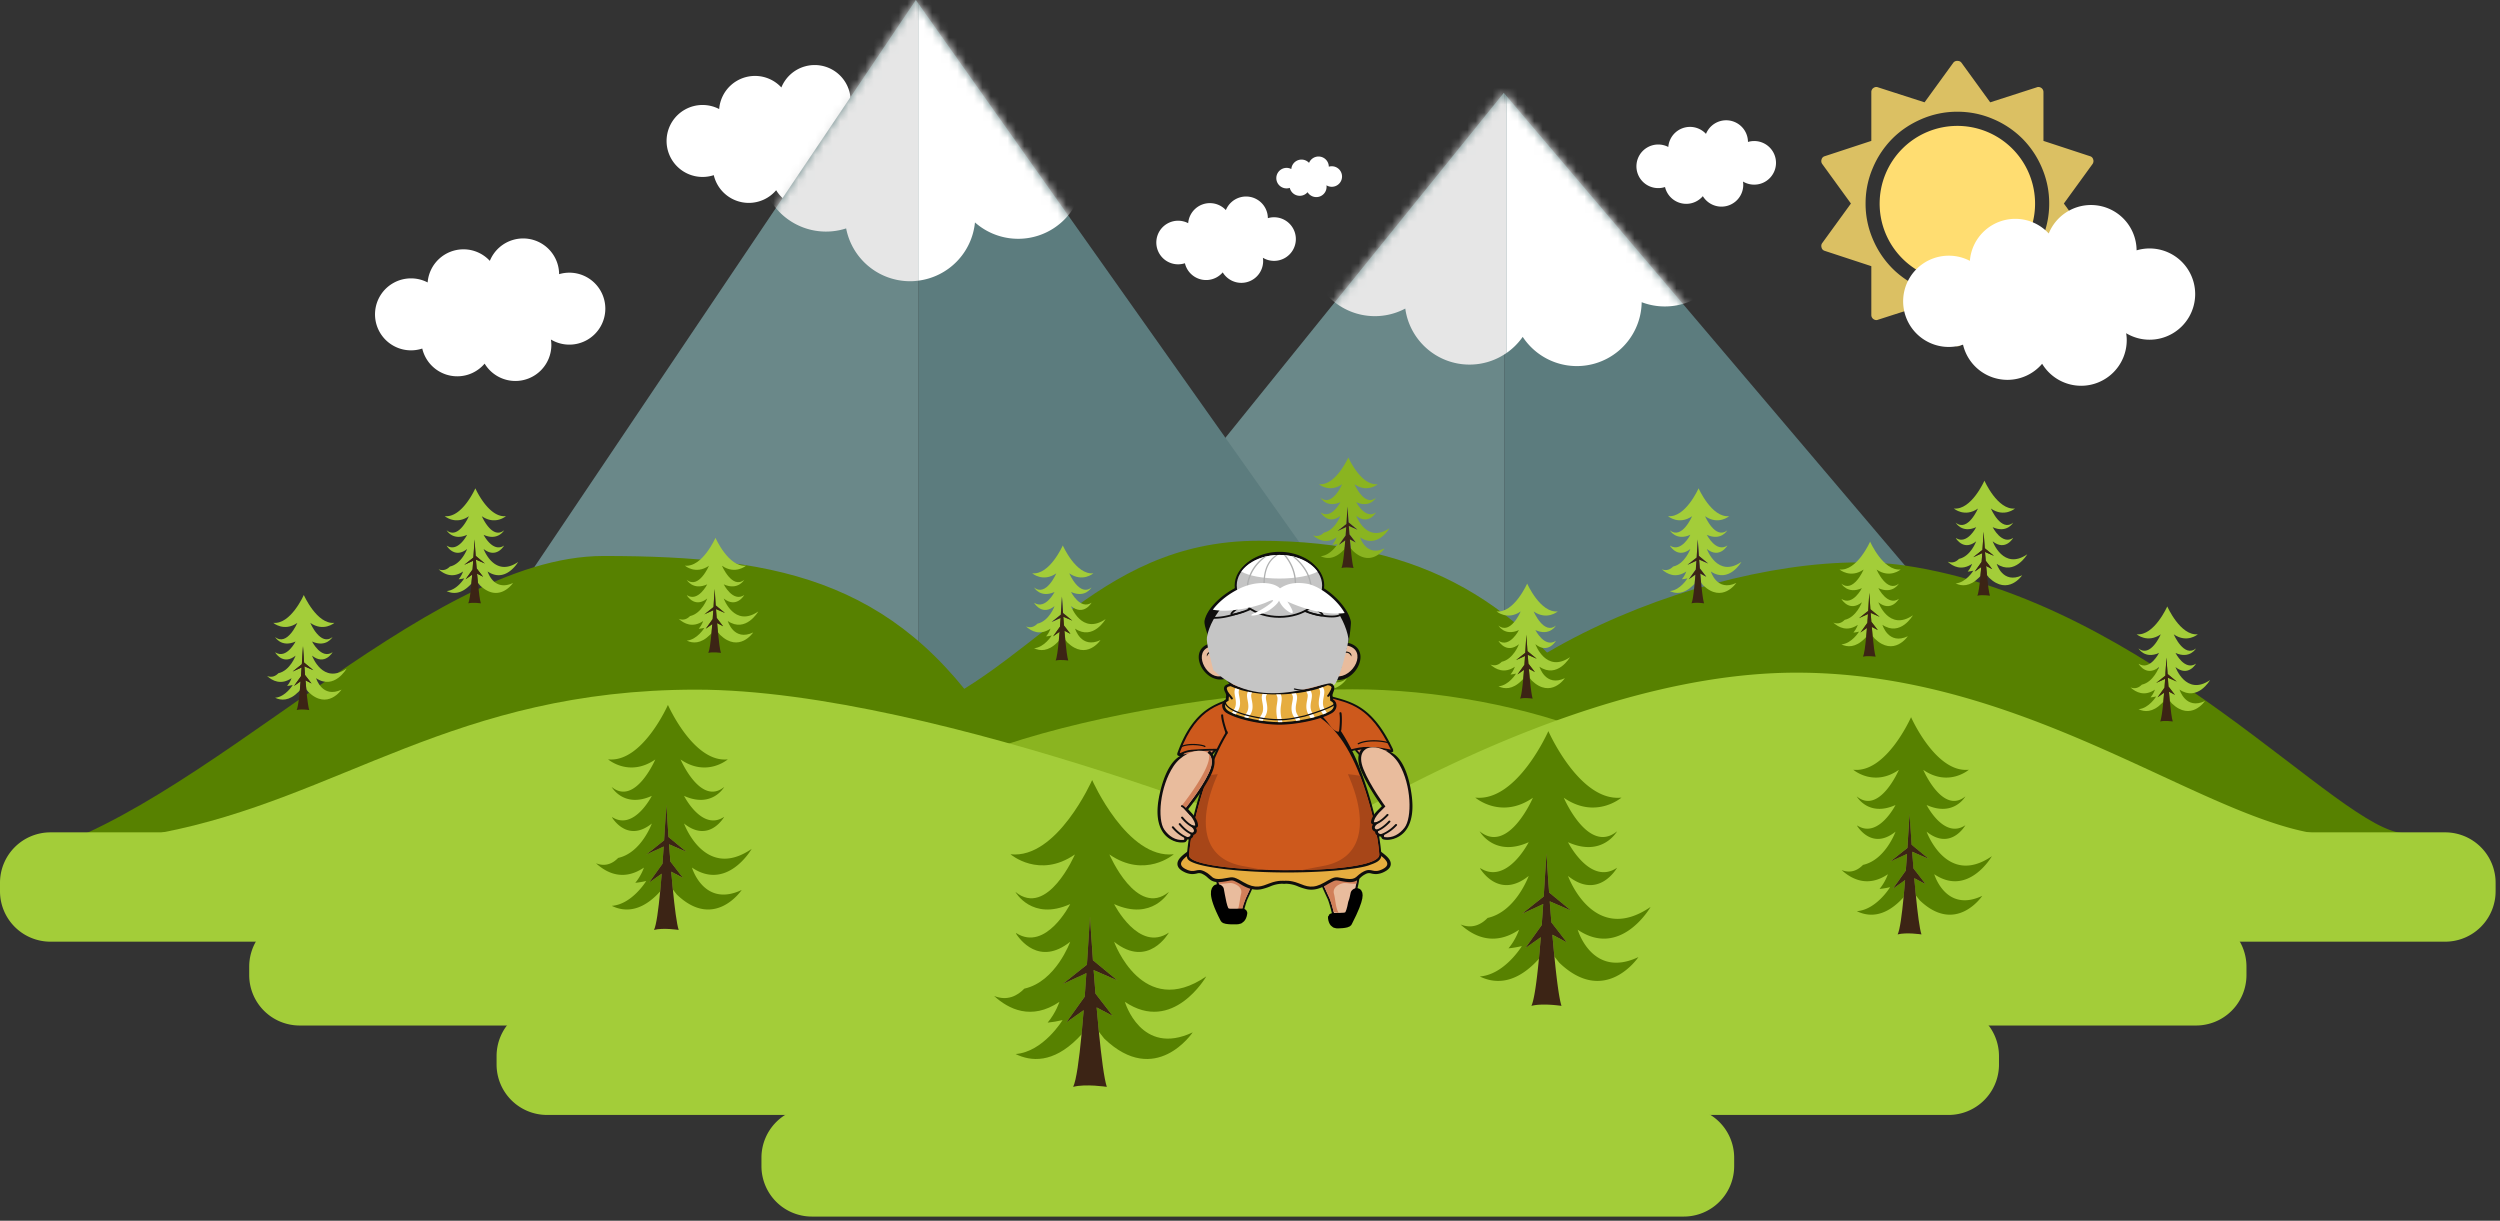
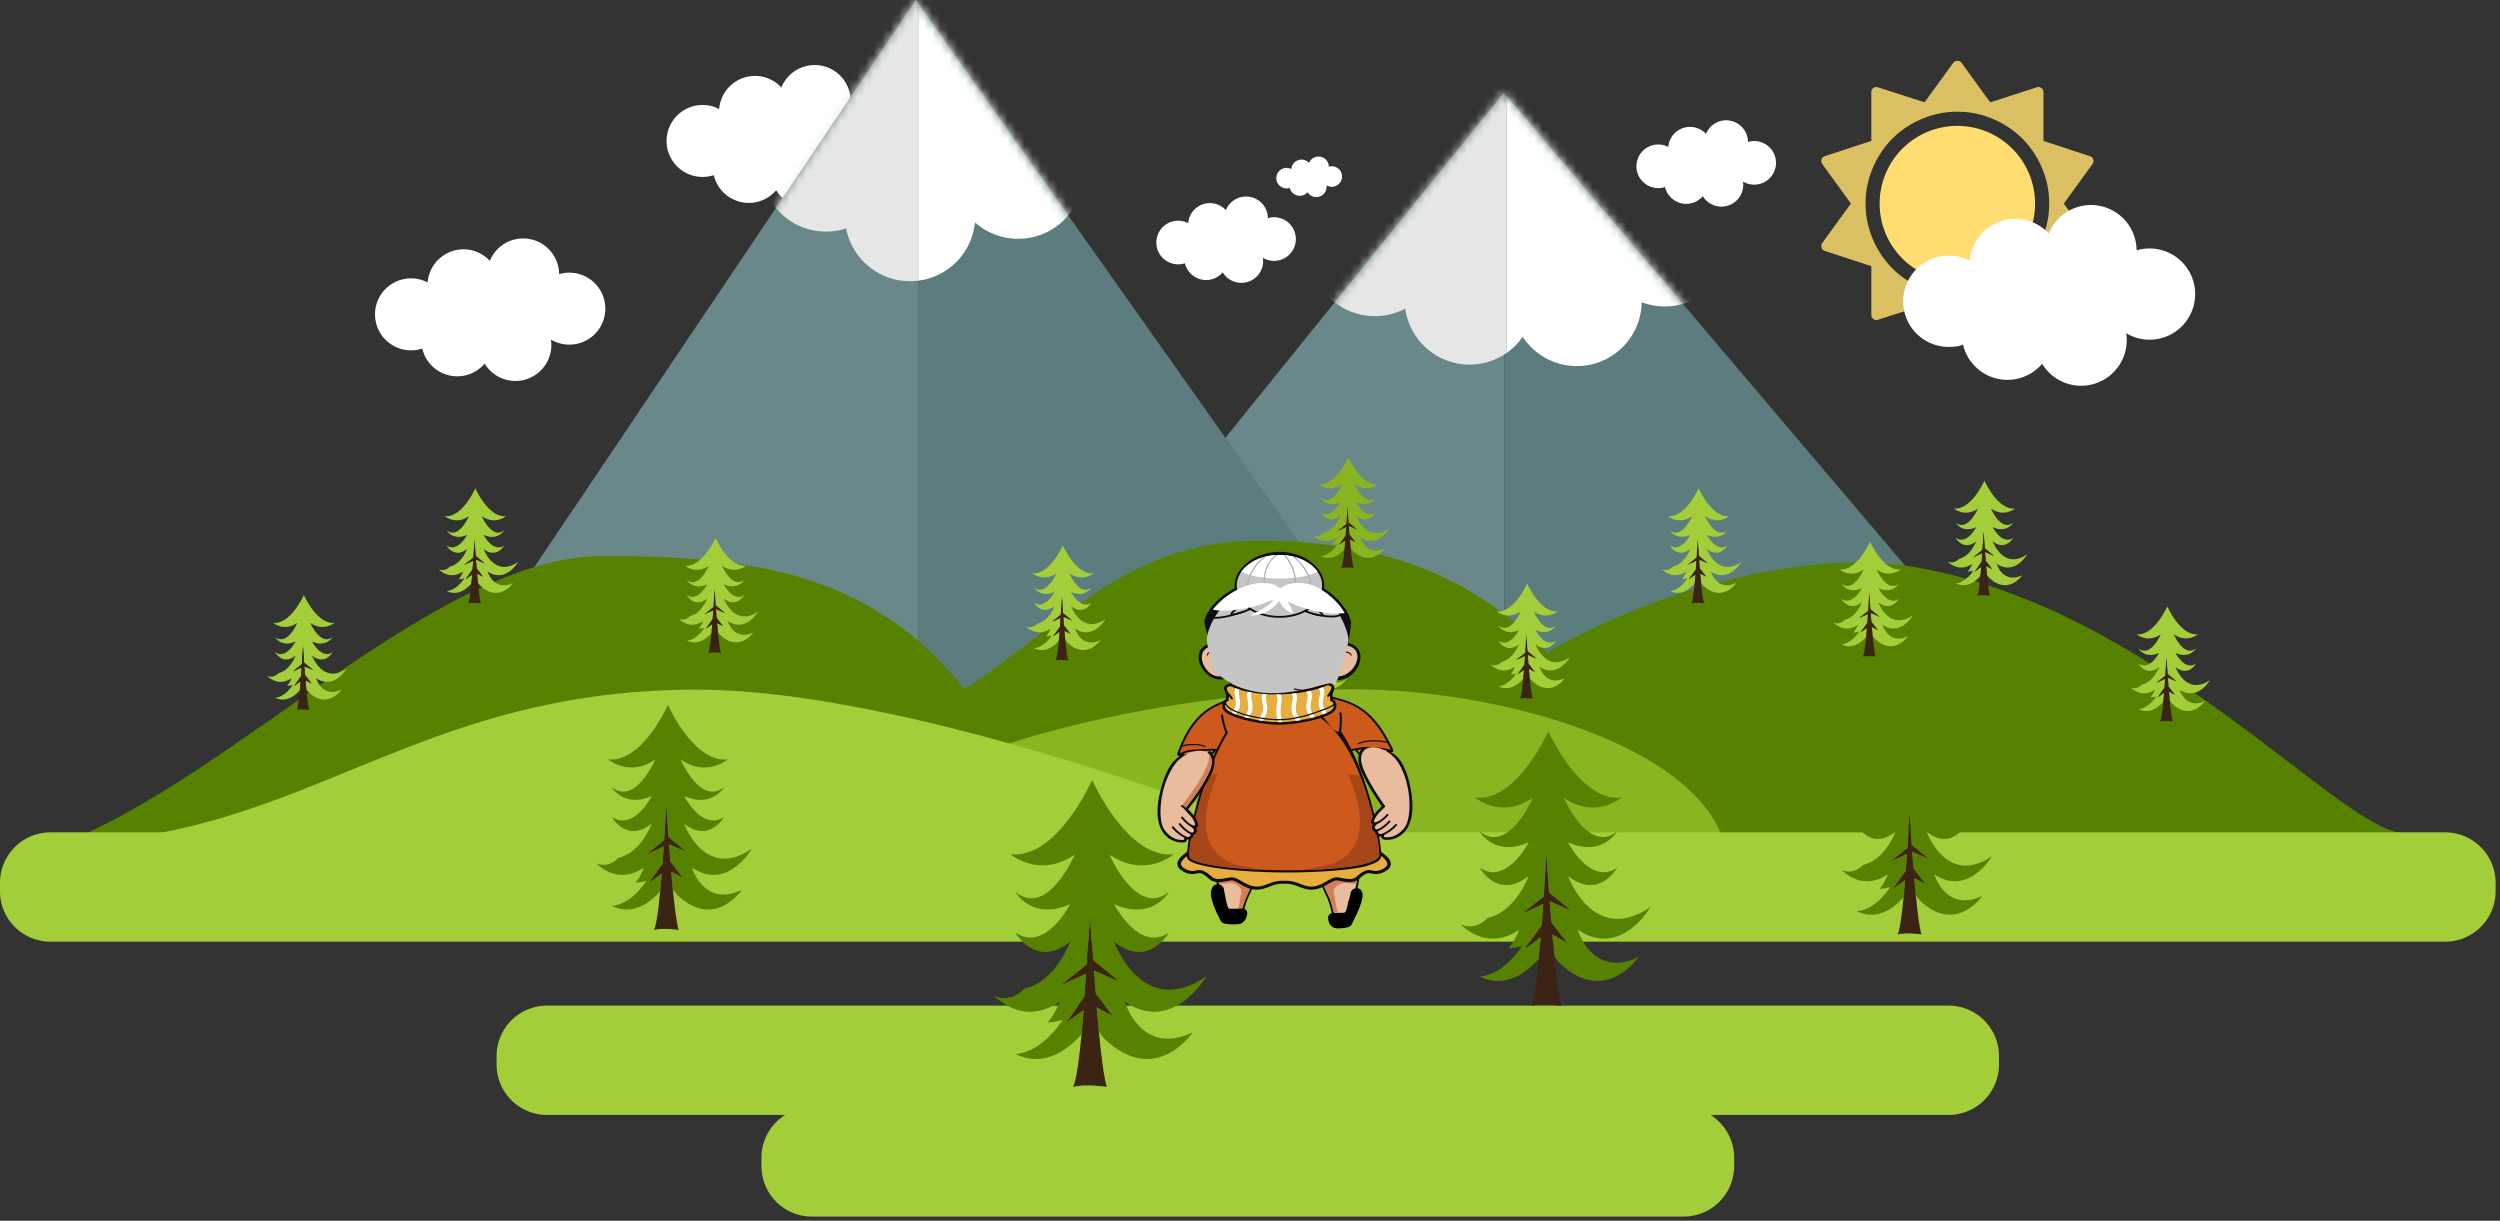
<svg xmlns="http://www.w3.org/2000/svg" width="299" height="146" fill="none">
  <rect width="100%" height="100%" fill="#333333" stroke="none" />
  <path d="M102.96 11.875c-.424 0-.834.063-1.222.178a4.302 4.302 0 0 0-8.287-1.592 4.287 4.287 0 0 0-3.152-1.38 4.3 4.3 0 0 0-4.286 3.962 4.303 4.303 0 1 0-.645 7.905 4.301 4.301 0 0 0 4.186 3.318 4.29 4.29 0 0 0 3.275-1.516 4.295 4.295 0 0 0 3.676 2.076 4.303 4.303 0 0 0 4.304-4.304c0-.223-.023-.44-.055-.654a4.279 4.279 0 0 0 2.206.613 4.303 4.303 0 1 0 0-8.606Z" fill="#fff" />
  <path d="m179.852 11.111-60.579 75.044 60.631-.222V11.172l-.052-.06Z" fill="#6A8889" />
  <path d="M179.906 11.172v74.76l63.257-.232-63.257-74.528Z" fill="#5C7C7E" />
  <mask id="a" style="mask-type:luminance" maskUnits="userSpaceOnUse" x="119" y="11" width="125" height="76">
    <path d="m119.289 86.153 60.579-75.044 63.308 74.59-123.887.454Z" fill="#fff" />
  </mask>
  <g mask="url(#a)">
    <path d="M199.95 21.19c.382-1.523.588-3.121.588-4.77 0-10.289-7.922-18.629-17.693-18.629-.914 0-1.813.073-2.689.214v44.23a7.775 7.775 0 0 0 1.96-1.946 7.752 7.752 0 0 0 14.229-4.147 7.754 7.754 0 0 0 10.52-7.244c.001-4-3.026-7.29-6.915-7.708Z" fill="#fff" />
  </g>
  <mask id="b" style="mask-type:luminance" maskUnits="userSpaceOnUse" x="119" y="11" width="125" height="76">
    <path d="m119.289 86.153 60.579-75.044 63.308 74.59-123.887.454Z" fill="#fff" />
  </mask>
  <g mask="url(#b)">
    <path d="M165.147 16.42c0 2.125.343 4.164.965 6.066a7.755 7.755 0 1 0 1.959 14.418c.516 3.784 3.758 6.701 7.682 6.701a7.713 7.713 0 0 0 4.398-1.37v-44.23c-8.495 1.363-15.004 9.089-15.004 18.414Z" fill="#E6E6E6" />
  </g>
  <path d="M250.344 19.062a.53.53 0 0 0-.382-.382l-5.565-1.829v-5.833a.6.6 0 0 0-.248-.497c-.192-.125-.376-.152-.554-.076l-5.566 1.793-3.43-4.727c-.113-.153-.28-.23-.496-.23a.581.581 0 0 0-.495.23l-3.431 4.727-5.568-1.793c-.176-.076-.361-.05-.551.076a.595.595 0 0 0-.248.497v5.833l-5.567 1.83a.528.528 0 0 0-.38.38.599.599 0 0 0 .076.554l3.431 4.727-3.431 4.727c-.115.153-.141.337-.076.553.05.191.177.318.38.382l5.567 1.829v5.833c0 .204.082.369.248.496.19.127.374.153.552.077l5.568-1.792 3.43 4.727a.596.596 0 0 0 .495.248.598.598 0 0 0 .496-.247l3.432-4.728 5.565 1.792c.178.076.363.05.554-.077a.6.6 0 0 0 .248-.496v-5.833l5.566-1.829a.526.526 0 0 0 .38-.382c.065-.215.039-.4-.075-.552l-3.431-4.728 3.431-4.727a.61.61 0 0 0 .075-.553Zm-6.128 9.54a11.01 11.01 0 0 1-2.345 3.507c-.985.987-2.155 1.768-3.507 2.346a10.733 10.733 0 0 1-4.262.867 10.73 10.73 0 0 1-4.26-.867c-1.352-.578-2.523-1.36-3.507-2.346a11.024 11.024 0 0 1-2.344-3.507 10.718 10.718 0 0 1-.868-4.26c0-1.486.288-2.907.868-4.26a11.037 11.037 0 0 1 2.344-3.508c.984-.985 2.155-1.766 3.507-2.344a10.745 10.745 0 0 1 4.26-.868c1.488 0 2.907.29 4.262.868a11.043 11.043 0 0 1 3.507 2.344 11.028 11.028 0 0 1 2.345 3.507 10.72 10.72 0 0 1 .868 4.26 10.734 10.734 0 0 1-.868 4.26Z" fill="#DBC063" />
  <path d="M234.099 15.057a9.295 9.295 0 1 1 0 18.59 9.294 9.294 0 0 1-9.294-9.296 9.295 9.295 0 0 1 9.294-9.294Z" fill="#FFDD71" />
  <path d="M109.828.42v85.675l56.929-5.188L109.828.42Z" fill="#5C7C7E" />
  <path d="m109.533 0-54.76 81.399 55.056-.243V.42l-.296-.42Z" fill="#6A8889" />
  <mask id="c" style="mask-type:luminance" maskUnits="userSpaceOnUse" x="54" y="0" width="113" height="82">
    <path d="M54.773 81.399 109.533 0l57.225 80.906-111.985.493Z" fill="#fff" />
  </mask>
  <g mask="url(#c)">
    <path d="M109.829-6.038H98.868v18.15l-.074-.002a7.794 7.794 0 1 0 2.405 15.207 7.794 7.794 0 0 0 7.652 6.318c.332 0 .658-.027.979-.068V-2.776l-.001-3.262Z" fill="#E6E6E6" />
  </g>
  <mask id="d" style="mask-type:luminance" maskUnits="userSpaceOnUse" x="54" y="0" width="113" height="82">
    <path d="M54.773 81.399 109.533 0l57.225 80.906-111.985.493Z" fill="#fff" />
  </mask>
  <g mask="url(#d)">
    <path d="M127.035 15.02V-6.039h-17.207v39.606a7.792 7.792 0 0 0 6.778-6.966 7.793 7.793 0 0 0 10.429-11.582Z" fill="#fff" />
  </g>
  <path d="M119.996 89.076c10.374 17.088-36.946 11.943-56.362 11.943-19.417 0-51.375 1.604-61.759 1.604 21.976-4.906 48.639-36.127 70.288-36.127 21.65 0 36.003 3.09 47.833 22.58Zm167.618 10.567c7.664 0-42.265 5.774-60.785 5.774-18.518 0-66.042 8.306-59.133-9.518 7.239-18.676 41.794-30.963 60.114-28.264 29.398 4.33 52.139 32.008 59.804 32.008Z" fill="#578100" />
  <path d="M192.033 86.778c8.601 12.634-17.014 3.957-33.116 3.957-16.101 0-57.892 9.508-51.886-4.412 16.18-5.241 23.472-21.65 43.526-21.65 20.055 0 31.665 7.695 41.476 22.105Z" fill="#578100" />
  <path d="M206.615 103.642c-27.37 0-73.88-.779-104.334-.779 0-13.118 39.778-20.424 59.472-20.424 19.693 0 44.862 8.085 44.862 21.203Z" fill="#8AB420" />
  <path d="M159.261 102.208s-102.917 2.02-139.995-2.615c21.391-4.1 35.052-17.112 63.996-17.112 28.943 0 75.999 19.727 75.999 19.727Z" fill="#A3CD39" />
-   <path d="M279.889 99.95c-6.418 11.943-126.389 2.674-126.389 2.674s32.415-22.174 61.358-22.174c28.945 0 50.771 19.5 65.031 19.5Zm-11.212 16.667a6.034 6.034 0 0 1-6.036 6.034H35.839a6.034 6.034 0 0 1-6.034-6.034v-1.006a6.035 6.035 0 0 1 6.034-6.035h226.803a6.035 6.035 0 0 1 6.035 6.035v1.006Z" fill="#A3CD39" />
  <path d="M298.475 106.59a6.035 6.035 0 0 1-6.035 6.035H6.035A6.035 6.035 0 0 1 0 106.59v-1.006a6.035 6.035 0 0 1 6.035-6.034H292.44a6.034 6.034 0 0 1 6.035 6.034v1.006Zm-59.395 20.723a6.036 6.036 0 0 1-6.035 6.035H65.425a6.036 6.036 0 0 1-6.034-6.035v-1.006a6.035 6.035 0 0 1 6.035-6.035h167.619a6.035 6.035 0 0 1 6.034 6.035l.001 1.006Z" fill="#A3CD39" />
  <path d="M207.406 139.467a6.034 6.034 0 0 1-6.034 6.035H97.105a6.034 6.034 0 0 1-6.035-6.035v-1.006a6.034 6.034 0 0 1 6.035-6.034h104.267a6.034 6.034 0 0 1 6.034 6.034v1.006Z" fill="#A3CD39" />
  <path d="M68.094 32.612a4.3 4.3 0 0 0-1.223.178 4.302 4.302 0 0 0-8.287-1.59 4.287 4.287 0 0 0-3.152-1.381 4.3 4.3 0 0 0-4.286 3.962 4.304 4.304 0 1 0-.644 7.905 4.301 4.301 0 0 0 4.185 3.32c1.313 0 2.486-.59 3.275-1.517a4.297 4.297 0 0 0 3.676 2.075 4.303 4.303 0 0 0 4.304-4.303 4.28 4.28 0 0 0-.055-.656 4.275 4.275 0 0 0 2.207.613 4.303 4.303 0 1 0 0-8.606Zm84.282-6.628c-.257 0-.505.039-.74.109a2.607 2.607 0 0 0-5.022-.965 2.606 2.606 0 0 0-4.508 1.565 2.607 2.607 0 1 0-.39 4.79 2.606 2.606 0 0 0 4.521 1.093 2.607 2.607 0 0 0 4.835-1.35c0-.136-.013-.268-.033-.398.392.235.847.372 1.337.372a2.608 2.608 0 1 0 0-5.216Zm57.422-9.116c-.257 0-.506.04-.741.11a2.606 2.606 0 0 0-5.021-.965 2.6 2.6 0 0 0-1.911-.837 2.607 2.607 0 0 0-2.597 2.402 2.607 2.607 0 1 0-.391 4.79 2.608 2.608 0 0 0 2.537 2.011c.795 0 1.507-.358 1.985-.919a2.607 2.607 0 0 0 4.835-1.35c0-.135-.014-.267-.033-.397a2.608 2.608 0 1 0 1.337-4.845Zm47.288 12.847c-.538 0-1.058.081-1.549.227a5.456 5.456 0 0 0-5.454-5.422 5.457 5.457 0 0 0-5.055 3.404 5.435 5.435 0 0 0-3.997-1.751 5.451 5.451 0 0 0-5.434 5.025 5.433 5.433 0 0 0-2.516-.617 5.457 5.457 0 1 0 1.697 10.641 5.456 5.456 0 0 0 5.309 4.208 5.442 5.442 0 0 0 4.153-1.923 5.45 5.45 0 0 0 4.661 2.631 5.456 5.456 0 0 0 5.456-5.456c0-.284-.028-.56-.069-.831a5.43 5.43 0 0 0 2.798.778 5.457 5.457 0 1 0 0-10.914Zm-97.812-9.831c-.121 0-.237.019-.348.051a1.228 1.228 0 0 0-2.364-.454 1.224 1.224 0 0 0-2.121.736 1.227 1.227 0 1 0-.183 2.254 1.225 1.225 0 0 0 2.127.515 1.227 1.227 0 0 0 2.26-.823 1.228 1.228 0 1 0 .629-2.279Z" fill="#fff" />
  <path d="M166.18 63.174c-2.758 1.888-3.975-1.493-3.975-1.493 1.478 1.186 2.363-.395 2.363-.395-1.297.879-2.363-1.23-2.363-1.23 1.654.748 2.363-.526 2.363-.526-1.385 1.142-2.567-1.613-2.567-1.613 1.538 1.064 2.777-.007 2.777-.007-2.011.22-3.519-3.2-3.519-3.2s-1.508 3.42-3.519 3.2c0 0 1.239 1.072 2.777.007 0 0-1.183 2.755-2.568 1.613 0 0 .71 1.274 2.364.527 0 0-1.047 2.065-2.326 1.251l-.013.017c.15.236 1.003 1.428 2.34.356 0 0-.62 1.721-1.979 2.02-.294.305-.731.546-1.304.315.617.566 1.609 1.073 2.817.255 0 0-.148.468-.508.895a4.7 4.7 0 0 0 .643-.109s-.83 1.373-2.025 1.463c.674.33 1.612.395 2.671-.666l.174-.183c.033-.332.062-.683.091-1.043l-.751.533.796-1.114.072-1.014-1.03.475 1.053-.84c.053-.79.097-1.524.132-2.083 0 0 .049.807.126 1.89l1.065.878-1.034-.451.08 1.013.747.965-.698-.37c.032.357.064.71.097 1.05l.232.295c2.213 2.125 3.813-.268 3.813-.268-2.229 1.053-2.923-1.318-2.923-1.318 2.074 1.407 3.509-1.095 3.509-1.095Z" fill="#8AB420" />
  <path d="m162.145 64.88-.747-.964c-.028-.347-.055-.689-.079-1.014l1.033.452-1.065-.878c-.076-1.083-.125-1.89-.125-1.89-.036.559-.08 1.294-.132 2.082l-1.053.84 1.029-.474a94.74 94.74 0 0 1-.072 1.014l-.796 1.113.751-.532c-.028.36-.058.711-.09 1.042-.104 1.098-.226 1.984-.363 2.265.533-.141 1.45 0 1.45 0-.114-.348-.234-1.284-.342-2.376-.033-.34-.065-.693-.097-1.05l.698.37Z" fill="#3C2415" />
  <path d="M132.23 74.043c-2.87 1.965-4.136-1.553-4.136-1.553 1.538 1.233 2.458-.411 2.458-.411-1.349.914-2.458-1.28-2.458-1.28 1.721.778 2.459-.547 2.459-.547-1.44 1.188-2.671-1.679-2.671-1.679 1.6 1.108 2.89-.007 2.89-.007-2.094.229-3.662-3.33-3.662-3.33s-1.569 3.559-3.662 3.33c0 0 1.29 1.115 2.889.007 0 0-1.23 2.867-2.67 1.68 0 0 .738 1.324 2.458.547 0 0-1.088 2.15-2.419 1.303l-.014.018c.157.245 1.042 1.485 2.434.37 0 0-.645 1.791-2.058 2.103-.307.316-.761.568-1.357.327.642.589 1.673 1.116 2.931.265 0 0-.155.486-.529.931.209-.02.432-.056.671-.112 0 0-.866 1.428-2.109 1.522.701.343 1.678.41 2.78-.693l.18-.19c.033-.346.065-.71.095-1.085l-.782.554.829-1.16c.026-.352.05-.706.074-1.054l-1.072.493 1.097-.873c.055-.822.101-1.586.137-2.167 0 0 .051.839.132 1.967l1.107.913-1.075-.47c.026.338.053.694.083 1.054l.777 1.004-.725-.384c.032.37.066.738.1 1.09l.241.308c2.303 2.211 3.968-.279 3.968-.279-2.32 1.096-3.043-1.37-3.043-1.37 2.158 1.462 3.652-1.142 3.652-1.142Z" fill="#A3CD39" />
  <path d="m128.03 75.82-.776-1.005c-.03-.36-.057-.716-.083-1.054l1.075.47-1.107-.913c-.081-1.128-.132-1.967-.132-1.967-.037.581-.083 1.345-.137 2.167l-1.097.873 1.073-.493-.075 1.054-.829 1.16.782-.554c-.03.374-.061.74-.095 1.084-.109 1.142-.235 2.064-.377 2.357.554-.147 1.51 0 1.51 0-.121-.362-.245-1.337-.357-2.473-.034-.352-.068-.72-.1-1.09l.725.383Z" fill="#3C2415" />
  <path d="M163.996 87.656c-4.952 3.39-7.137-2.68-7.137-2.68 2.653 2.128 4.242-.71 4.242-.71-2.328 1.578-4.241-2.206-4.241-2.206 2.969 1.341 4.243-.945 4.243-.945-2.486 2.05-4.608-2.896-4.608-2.896 2.758 1.91 4.984-.013 4.984-.013-3.611.395-6.318-5.744-6.318-5.744s-2.707 6.139-6.318 5.744c0 0 2.225 1.923 4.985.013 0 0-2.123 4.947-4.609 2.897 0 0 1.274 2.285 4.243.944 0 0-1.878 3.709-4.175 2.247l-.024.03c.27.425 1.798 2.565 4.2.64 0 0-1.114 3.09-3.551 3.628-.529.545-1.314.98-2.342.564 1.108 1.017 2.887 1.927 5.057.458 0 0-.266.84-.912 1.608a8.68 8.68 0 0 0 1.158-.196s-1.494 2.465-3.639 2.626c1.21.593 2.894.709 4.798-1.195l.31-.33c.058-.594.111-1.225.163-1.87l-1.348.955 1.43-2c.045-.607.087-1.219.128-1.82l-1.851.852 1.895-1.507c.091-1.418.171-2.736.235-3.738 0 0 .087 1.447.227 3.393l1.909 1.575-1.854-.81c.044.584.092 1.197.142 1.82l1.342 1.732-1.252-.664c.055.64.113 1.275.173 1.883l.416.53c3.975 3.816 6.846-.48 6.846-.48-4.004 1.891-5.249-2.364-5.249-2.364 3.726 2.52 6.302-1.971 6.302-1.971Z" fill="#A3CD39" />
  <path d="m156.763 90.72-1.342-1.733c-.05-.622-.098-1.236-.142-1.82l1.854.81-1.909-1.574c-.14-1.946-.227-3.393-.227-3.393-.064 1.002-.144 2.32-.235 3.739l-1.895 1.506 1.851-.851c-.041.6-.083 1.212-.128 1.82l-1.43 2 1.348-.955c-.052.644-.105 1.275-.163 1.87-.188 1.97-.406 3.562-.649 4.066.955-.253 2.603 0 2.603 0-.207-.625-.421-2.305-.614-4.266-.061-.608-.119-1.243-.174-1.883l1.252.664Z" fill="#3C2415" />
  <path d="M61.973 67.208c-2.87 1.964-4.136-1.554-4.136-1.554 1.538 1.233 2.459-.41 2.459-.41-1.35.913-2.459-1.28-2.459-1.28 1.721.777 2.459-.547 2.459-.547-1.44 1.187-2.67-1.679-2.67-1.679 1.598 1.108 2.888-.007 2.888-.007-2.093.228-3.662-3.33-3.662-3.33s-1.569 3.558-3.661 3.33c0 0 1.29 1.115 2.888.007 0 0-1.23 2.867-2.67 1.679 0 0 .738 1.324 2.459.547 0 0-1.089 2.15-2.42 1.303a.221.221 0 0 0-.014.018c.157.246 1.042 1.486 2.434.37 0 0-.645 1.79-2.058 2.103-.306.316-.76.568-1.357.327.642.589 1.673 1.117 2.93.265 0 0-.153.488-.528.932a4.82 4.82 0 0 0 .67-.114s-.864 1.428-2.108 1.522c.702.344 1.677.41 2.78-.692l.181-.191c.034-.346.065-.711.094-1.085l-.78.554.828-1.16.074-1.054-1.072.494 1.098-.873.137-2.168s.05.84.13 1.967l1.108.912-1.075-.469c.025.338.053.694.082 1.055l.777 1.004-.726-.384c.033.37.066.738.101 1.09l.242.308c2.303 2.212 3.967-.279 3.967-.279-2.32 1.096-3.043-1.369-3.043-1.369 2.16 1.46 3.653-1.142 3.653-1.142Z" fill="#A3CD39" />
  <path d="m57.78 68.983-.777-1.005c-.029-.36-.057-.716-.081-1.054l1.074.47-1.107-.914c-.08-1.127-.131-1.966-.131-1.966-.037.581-.083 1.345-.137 2.167l-1.098.874 1.072-.494c-.023.348-.048.702-.074 1.054l-.829 1.16.782-.554c-.03.373-.06.739-.094 1.084-.11 1.142-.236 2.064-.377 2.356.553-.147 1.508 0 1.508 0-.12-.362-.244-1.335-.356-2.472-.034-.352-.068-.72-.1-1.091l.725.385Z" fill="#3C2415" />
  <path d="M242.457 66.294c-2.869 1.965-4.135-1.553-4.135-1.553 1.538 1.233 2.457-.412 2.457-.412-1.349.914-2.457-1.279-2.457-1.279 1.721.777 2.459-.547 2.459-.547-1.44 1.188-2.67-1.679-2.67-1.679 1.597 1.107 2.888-.007 2.888-.007-2.093.228-3.661-3.33-3.661-3.33s-1.569 3.558-3.663 3.33c0 0 1.29 1.115 2.889.007 0 0-1.229 2.867-2.67 1.679 0 0 .738 1.324 2.458.547 0 0-1.088 2.15-2.42 1.303l-.013.018c.157.246 1.042 1.486 2.433.37 0 0-.644 1.791-2.057 2.103-.307.316-.761.568-1.357.327.641.589 1.672 1.117 2.93.265 0 0-.154.487-.529.932.211-.02.433-.057.67-.114 0 0-.865 1.428-2.108 1.522.701.344 1.678.41 2.781-.692l.18-.191c.034-.346.065-.711.094-1.085l-.781.554.829-1.16.075-1.054-1.073.494 1.096-.874c.055-.822.101-1.585.139-2.167 0 0 .05.84.129 1.966l1.108.913-1.075-.469c.026.338.053.694.083 1.055l.777 1.004-.725-.385c.032.371.066.739.1 1.091l.241.308c2.304 2.21 3.968-.28 3.968-.28-2.32 1.097-3.042-1.369-3.042-1.369 2.16 1.462 3.652-1.14 3.652-1.14Z" fill="#A3CD39" />
  <path d="m238.265 68.07-.777-1.005c-.031-.36-.057-.716-.083-1.054l1.075.47-1.108-.914c-.079-1.128-.13-1.966-.13-1.966-.038.581-.084 1.345-.138 2.167l-1.096.873 1.072-.493-.074 1.054-.829 1.16.781-.554c-.029.374-.06.739-.094 1.084-.11 1.142-.235 2.064-.377 2.356.553-.147 1.509 0 1.509 0-.121-.362-.244-1.336-.356-2.472-.034-.353-.068-.72-.1-1.091l.725.384Z" fill="#3C2415" />
  <path d="M228.786 73.587c-2.87 1.964-4.136-1.554-4.136-1.554 1.538 1.233 2.459-.411 2.459-.411-1.35.914-2.458-1.28-2.458-1.28 1.72.778 2.458-.547 2.458-.547-1.44 1.188-2.67-1.679-2.67-1.679 1.598 1.108 2.888-.007 2.888-.007-2.093.229-3.661-3.33-3.661-3.33s-1.569 3.559-3.662 3.33c0 0 1.289 1.115 2.889.007 0 0-1.23 2.867-2.671 1.68 0 0 .738 1.324 2.459.547 0 0-1.089 2.15-2.42 1.303l-.014.017c.157.246 1.043 1.486 2.434.37 0 0-.645 1.791-2.058 2.103-.306.317-.761.568-1.357.327.642.59 1.673 1.117 2.931.266 0 0-.155.486-.529.931.211-.02.433-.056.67-.113 0 0-.865 1.428-2.108 1.522.702.343 1.678.41 2.781-.693l.18-.19c.034-.346.065-.71.094-1.085l-.781.553.829-1.159.075-1.055-1.073.494 1.097-.873c.054-.822.1-1.586.138-2.168 0 0 .05.84.13 1.968l1.107.912-1.074-.47c.025.338.053.695.082 1.055l.778 1.005-.726-.385c.032.371.066.739.101 1.091l.241.307c2.303 2.211 3.967-.279 3.967-.279-2.32 1.096-3.041-1.37-3.041-1.37 2.158 1.463 3.651-1.14 3.651-1.14Z" fill="#A3CD39" />
  <path d="m224.593 75.363-.777-1.005c-.03-.36-.058-.717-.082-1.054l1.074.47-1.108-.913c-.079-1.128-.13-1.967-.13-1.967-.037.581-.083 1.345-.137 2.167l-1.097.873 1.073-.493-.075 1.054-.829 1.16.781-.554c-.029.374-.06.74-.094 1.085-.109 1.141-.235 2.063-.376 2.356.554-.147 1.508 0 1.508 0-.12-.362-.244-1.336-.356-2.472-.034-.353-.068-.72-.1-1.091l.725.384Z" fill="#3C2415" />
  <path d="M208.27 67.208c-2.87 1.964-4.136-1.554-4.136-1.554 1.539 1.233 2.46-.41 2.46-.41-1.35.913-2.459-1.28-2.459-1.28 1.721.777 2.459-.547 2.459-.547-1.44 1.187-2.67-1.679-2.67-1.679 1.599 1.108 2.888-.007 2.888-.007-2.093.228-3.662-3.33-3.662-3.33s-1.569 3.558-3.661 3.33c0 0 1.289 1.115 2.888.007 0 0-1.23 2.867-2.67 1.679 0 0 .737 1.324 2.459.547 0 0-1.089 2.15-2.42 1.303-.005.006-.01.011-.014.018.156.246 1.042 1.486 2.434.37 0 0-.645 1.79-2.059 2.103-.306.316-.76.568-1.357.327.643.589 1.673 1.117 2.931.265 0 0-.154.488-.529.932.211-.021.433-.056.671-.114 0 0-.865 1.428-2.109 1.522.702.344 1.678.41 2.781-.692l.18-.191c.034-.346.065-.711.094-1.085l-.781.554.829-1.16c.026-.351.051-.706.075-1.054l-1.072.494 1.097-.873c.054-.823.1-1.587.137-2.168 0 0 .05.84.131 1.967l1.107.912-1.074-.469c.025.338.053.694.082 1.055l.777 1.004-.726-.384c.033.37.066.738.101 1.09l.24.308c2.304 2.212 3.968-.279 3.968-.279-2.32 1.096-3.042-1.369-3.042-1.369 2.16 1.46 3.652-1.142 3.652-1.142Z" fill="#A3CD39" />
  <path d="m204.078 68.983-.777-1.005a89.32 89.32 0 0 1-.082-1.054l1.074.47-1.107-.914a179.236 179.236 0 0 1-.131-1.966c-.038.581-.084 1.345-.137 2.167l-1.098.874 1.073-.494-.075 1.054-.829 1.16.781-.554c-.029.373-.06.739-.094 1.084-.109 1.142-.235 2.064-.376 2.356.553-.147 1.509 0 1.509 0-.121-.362-.245-1.335-.356-2.472-.035-.352-.069-.72-.101-1.091l.726.385Z" fill="#3C2415" />
  <path d="M187.769 78.6c-2.87 1.965-4.136-1.553-4.136-1.553 1.539 1.233 2.46-.411 2.46-.411-1.35.914-2.459-1.28-2.459-1.28 1.721.778 2.459-.546 2.459-.546-1.44 1.188-2.67-1.679-2.67-1.679 1.598 1.107 2.888-.008 2.888-.008-2.092.228-3.662-3.33-3.662-3.33s-1.569 3.558-3.662 3.33c0 0 1.29 1.115 2.889.008 0 0-1.23 2.866-2.67 1.678 0 0 .738 1.325 2.458.548 0 0-1.088 2.15-2.419 1.303l-.014.017c.156.246 1.042 1.486 2.433.37 0 0-.644 1.792-2.058 2.103-.306.317-.76.568-1.356.327.642.59 1.672 1.117 2.93.266 0 0-.154.487-.529.932.211-.021.433-.057.671-.114 0 0-.864 1.428-2.108 1.522.702.344 1.677.41 2.781-.693l.179-.19c.035-.346.065-.712.095-1.085l-.782.553.829-1.16c.027-.351.051-.706.076-1.054l-1.073.494 1.098-.873c.053-.823.099-1.586.137-2.168 0 0 .05.84.131 1.967l1.106.913-1.073-.47c.024.338.053.694.081 1.055l.777 1.004-.726-.385c.033.371.066.739.101 1.091l.24.307c2.304 2.211 3.968-.278 3.968-.278-2.319 1.095-3.042-1.37-3.042-1.37 2.16 1.463 3.652-1.14 3.652-1.14Z" fill="#A3CD39" />
  <path d="m183.578 80.377-.777-1.004c-.03-.361-.058-.717-.082-1.055l1.074.47-1.107-.913c-.081-1.128-.131-1.967-.131-1.967-.038.582-.084 1.345-.137 2.168l-1.098.873 1.073-.494-.075 1.055-.829 1.16.782-.554c-.03.374-.061.739-.095 1.084-.109 1.142-.235 2.064-.377 2.356.555-.146 1.51 0 1.51 0-.121-.362-.245-1.335-.356-2.472a85.43 85.43 0 0 1-.101-1.091l.726.384Z" fill="#3C2415" />
  <path d="M264.324 81.335c-2.87 1.965-4.136-1.553-4.136-1.553 1.538 1.233 2.459-.411 2.459-.411-1.349.913-2.457-1.28-2.457-1.28 1.72.778 2.458-.547 2.458-.547-1.44 1.188-2.671-1.679-2.671-1.679 1.599 1.108 2.889-.007 2.889-.007-2.093.228-3.661-3.33-3.661-3.33s-1.57 3.558-3.662 3.33c0 0 1.289 1.115 2.888.007 0 0-1.23 2.867-2.671 1.68 0 0 .738 1.324 2.46.547 0 0-1.089 2.15-2.42 1.303l-.014.017c.156.246 1.042 1.486 2.434.37 0 0-.645 1.792-2.058 2.104-.307.317-.761.568-1.357.327.642.589 1.672 1.117 2.93.265 0 0-.154.486-.529.931.211-.02.433-.056.671-.113 0 0-.866 1.429-2.11 1.522.703.344 1.678.41 2.781-.692l.181-.191c.034-.346.065-.71.094-1.085l-.781.553.829-1.159.075-1.054-1.073.493 1.098-.873c.053-.822.099-1.586.137-2.168 0 0 .05.84.131 1.968l1.106.912-1.073-.47c.024.338.053.695.081 1.055l.777 1.004-.725-.384c.032.37.066.738.101 1.09l.241.308c2.303 2.21 3.967-.28 3.967-.28-2.32 1.097-3.041-1.369-3.041-1.369 2.158 1.463 3.651-1.14 3.651-1.14Z" fill="#A3CD39" />
  <path d="m260.132 83.111-.777-1.004c-.029-.36-.057-.716-.081-1.054l1.073.47-1.106-.913c-.081-1.129-.131-1.967-.131-1.967-.038.581-.084 1.345-.137 2.167l-1.098.873 1.073-.493c-.025.348-.049.702-.076 1.054l-.829 1.16.782-.554c-.03.374-.06.74-.094 1.085-.11 1.141-.235 2.063-.377 2.356.554-.147 1.509 0 1.509 0-.121-.362-.244-1.335-.355-2.472-.036-.353-.07-.72-.102-1.091l.726.383Z" fill="#3C2415" />
  <path d="M41.456 79.968c-2.87 1.964-4.136-1.553-4.136-1.553 1.538 1.232 2.459-.411 2.459-.411-1.35.914-2.458-1.28-2.458-1.28 1.72.778 2.459-.547 2.459-.547-1.44 1.188-2.672-1.679-2.672-1.679 1.6 1.107 2.89-.007 2.89-.007-2.094.228-3.662-3.33-3.662-3.33s-1.569 3.558-3.662 3.33c0 0 1.29 1.114 2.89.007 0 0-1.23 2.867-2.671 1.68 0 0 .738 1.324 2.459.547 0 0-1.088 2.15-2.42 1.302l-.013.018c.156.246 1.041 1.486 2.434.37 0 0-.645 1.791-2.059 2.103-.306.316-.76.568-1.356.327.642.59 1.672 1.117 2.93.266 0 0-.154.486-.53.931.211-.02.434-.056.672-.113 0 0-.865 1.428-2.108 1.522.702.344 1.677.41 2.78-.692l.18-.191c.035-.346.066-.71.095-1.085l-.782.554.83-1.16.074-1.054-1.072.494 1.097-.873c.054-.822.1-1.586.137-2.168 0 0 .05.84.131 1.968l1.107.912-1.074-.469c.024.338.052.694.081 1.055l.777 1.004-.725-.385c.032.371.066.739.101 1.091l.241.307c2.304 2.212 3.968-.279 3.968-.279-2.32 1.096-3.043-1.369-3.043-1.369 2.159 1.46 3.65-1.143 3.65-1.143Z" fill="#A3CD39" />
  <path d="m37.257 81.744-.777-1.004c-.03-.36-.057-.717-.082-1.055l1.074.47-1.106-.913a198.336 198.336 0 0 1-.132-1.968c-.037.582-.083 1.346-.137 2.168L35 80.315l1.073-.494-.075 1.055-.83 1.159.782-.554c-.029.374-.06.74-.094 1.085-.11 1.141-.235 2.063-.377 2.356.554-.147 1.51 0 1.51 0-.121-.362-.245-1.336-.357-2.472-.035-.353-.068-.72-.1-1.091l.725.385Z" fill="#3C2415" />
  <path d="M90.69 73.132c-2.87 1.963-4.135-1.554-4.135-1.554 1.538 1.233 2.458-.411 2.458-.411-1.35.914-2.457-1.28-2.457-1.28 1.72.778 2.458-.547 2.458-.547-1.44 1.188-2.671-1.678-2.671-1.678 1.599 1.106 2.888-.008 2.888-.008-2.092.228-3.66-3.33-3.66-3.33s-1.57 3.558-3.663 3.33c0 0 1.29 1.115 2.889.008 0 0-1.23 2.866-2.67 1.678 0 0 .738 1.325 2.459.548 0 0-1.089 2.15-2.42 1.302l-.013.018c.156.246 1.041 1.486 2.433.37 0 0-.644 1.792-2.058 2.104-.306.317-.76.568-1.356.327.642.589 1.672 1.117 2.93.265 0 0-.154.487-.529.932.21-.021.433-.056.671-.113 0 0-.865 1.428-2.108 1.521.701.344 1.677.41 2.78-.692l.18-.19c.034-.347.065-.712.095-1.085l-.782.553.83-1.16.074-1.054-1.073.494 1.098-.874c.053-.822.1-1.585.137-2.167 0 0 .05.84.13 1.967l1.108.913-1.074-.47c.025.338.053.694.082 1.055l.777 1.004-.726-.384c.032.37.066.738.1 1.09l.242.308c2.303 2.21 3.968-.28 3.968-.28-2.32 1.097-3.043-1.369-3.043-1.369 2.159 1.461 3.651-1.141 3.651-1.141Z" fill="#A3CD39" />
  <path d="m86.492 74.907-.777-1.005c-.03-.36-.057-.717-.082-1.055l1.074.47-1.107-.912c-.08-1.128-.131-1.968-.131-1.968-.037.582-.084 1.346-.137 2.168l-1.098.873 1.073-.493-.075 1.054-.829 1.16.782-.554c-.03.374-.06.74-.095 1.085-.109 1.141-.235 2.063-.376 2.356.554-.147 1.51 0 1.51 0-.122-.363-.246-1.337-.357-2.473-.034-.352-.068-.72-.1-1.09l.725.384Z" fill="#3C2415" />
  <path d="M89.898 101.53c-5.612 3.842-8.088-3.039-8.088-3.039 3.007 2.413 4.808-.803 4.808-.803-2.64 1.787-4.807-2.502-4.807-2.502 3.365 1.52 4.809-1.07 4.809-1.07-2.818 2.323-5.223-3.284-5.223-3.284 3.126 2.166 5.65-.014 5.65-.014-4.095.447-7.162-6.511-7.162-6.511s-3.068 6.958-7.161 6.51c0 0 2.521 2.18 5.649.015 0 0-2.405 5.607-5.223 3.284 0 0 1.444 2.59 4.808 1.07 0 0-2.127 4.204-4.732 2.548a1.418 1.418 0 0 0-.026.034c.305.481 2.037 2.907 4.76.724 0 0-1.262 3.504-4.026 4.114-.599.618-1.487 1.11-2.653.639 1.255 1.153 3.272 2.185 5.732.519 0 0-.303.951-1.034 1.822a9.88 9.88 0 0 0 1.311-.222s-1.691 2.793-4.123 2.976c1.372.672 3.28.802 5.438-1.354l.352-.373c.066-.676.127-1.389.185-2.121l-1.529 1.083 1.62-2.267c.052-.689.1-1.382.146-2.062l-2.097.965 2.147-1.709c.104-1.606.195-3.1.268-4.238 0 0 .098 1.641.256 3.846l2.165 1.785-2.101-.918c.05.662.104 1.357.16 2.063l1.52 1.964-1.419-.752c.063.724.129 1.444.197 2.133l.472.601c4.505 4.324 7.76-.546 7.76-.546-4.537 2.145-5.95-2.678-5.95-2.678 4.222 2.859 7.141-2.232 7.141-2.232Z" fill="#578100" />
  <path d="m81.696 105.003-1.52-1.964c-.056-.706-.111-1.401-.16-2.063l2.101.918-2.165-1.785c-.158-2.205-.256-3.846-.256-3.846-.073 1.137-.164 2.631-.268 4.238l-2.147 1.709 2.097-.965c-.046.68-.094 1.373-.145 2.062l-1.62 2.267 1.528-1.083c-.058.732-.12 1.445-.184 2.121-.214 2.233-.46 4.036-.737 4.608 1.082-.287 2.951 0 2.951 0-.235-.708-.479-2.613-.697-4.835-.069-.69-.134-1.409-.197-2.134l1.42.752Z" fill="#3C2415" />
  <path d="M197.409 108.471c-6.853 4.691-9.876-3.709-9.876-3.709 3.673 2.945 5.87-.982 5.87-.982-3.221 2.182-5.869-3.054-5.869-3.054 4.109 1.855 5.871-1.307 5.871-1.307-3.44 2.836-6.376-4.008-6.376-4.008 3.818 2.643 6.898-.018 6.898-.018-4.999.545-8.744-7.95-8.744-7.95s-3.746 8.495-8.742 7.95c0 0 3.079 2.662 6.896.018 0 0-2.936 6.844-6.376 4.008 0 0 1.763 3.162 5.871 1.307 0 0-2.597 5.132-5.777 3.11a.605.605 0 0 1-.033.042c.373.587 2.488 3.549 5.81.884 0 0-1.539 4.277-4.912 5.022-.733.755-1.818 1.355-3.24.78 1.532 1.407 3.994 2.667 6.997.634 0 0-.368 1.161-1.262 2.224.501-.05 1.033-.135 1.601-.271 0 0-2.065 3.412-5.034 3.635 1.674.821 4.006.98 6.639-1.654l.431-.456c.08-.824.154-1.696.226-2.589l-1.866 1.321 1.977-2.767c.062-.841.121-1.687.178-2.518l-2.56 1.179 2.621-2.087c.127-1.961.238-3.787.326-5.174 0 0 .121 2.003.316 4.696l2.641 2.179-2.566-1.121c.062.808.128 1.657.197 2.519l1.856 2.398-1.733-.919c.078.885.157 1.764.24 2.607l.576.732c5.501 5.28 9.474-.666 9.474-.666-5.539 2.618-7.263-3.27-7.263-3.27 5.152 3.491 8.717-2.725 8.717-2.725Z" fill="#578100" />
  <path d="m187.399 112.712-1.855-2.398a568.1 568.1 0 0 1-.198-2.518l2.566 1.12-2.641-2.178c-.195-2.694-.315-4.697-.315-4.697-.089 1.388-.2 3.213-.327 5.174l-2.621 2.087 2.56-1.179a342.45 342.45 0 0 1-.178 2.519l-1.977 2.766 1.866-1.321c-.072.893-.146 1.765-.226 2.59-.261 2.725-.561 4.927-.899 5.626 1.322-.35 3.602 0 3.602 0-.287-.865-.583-3.19-.85-5.903a209.15 209.15 0 0 1-.24-2.606l1.733.918Z" fill="#3C2415" />
  <path d="M144.274 116.776c-7.653 5.238-11.029-4.142-11.029-4.142 4.102 3.289 6.554-1.096 6.554-1.096-3.597 2.437-6.553-3.411-6.553-3.411 4.589 2.073 6.556-1.459 6.556-1.459-3.841 3.168-7.12-4.477-7.12-4.477 4.263 2.952 7.704-.02 7.704-.02-5.582.609-9.765-8.878-9.765-8.878s-4.184 9.487-9.764 8.878c0 0 3.438 2.972 7.702.02 0 0-3.279 7.644-7.121 4.477 0 0 1.969 3.532 6.557 1.459 0 0-2.901 5.732-6.453 3.474l-.036.046c.417.657 2.778 3.963 6.49.987 0 0-1.72 4.778-5.487 5.608-.818.844-2.03 1.515-3.618.872 1.711 1.571 4.46 2.978 7.814.708 0 0-.412 1.297-1.409 2.484.558-.056 1.152-.15 1.787-.303 0 0-2.307 3.81-5.622 4.059 1.87.917 4.473 1.094 7.414-1.847l.482-.509c.089-.921.172-1.894.252-2.892l-2.085 1.477 2.209-3.09c.069-.94.135-1.884.198-2.813l-2.859 1.317 2.927-2.331c.142-2.19.264-4.229.364-5.778 0 0 .135 2.238.352 5.244l2.95 2.434-2.865-1.252c.068.902.142 1.851.219 2.812l2.073 2.679-1.936-1.026c.086.988.176 1.97.268 2.91l.644.818c6.142 5.897 10.579-.744 10.579-.744-6.186 2.924-8.111-3.652-8.111-3.652 5.757 3.898 9.738-3.043 9.738-3.043Z" fill="#578100" />
  <path d="m133.09 121.513-2.072-2.679c-.077-.962-.152-1.911-.22-2.812l2.866 1.252-2.951-2.434c-.217-3.007-.351-5.244-.351-5.244-.1 1.549-.223 3.587-.365 5.778l-2.927 2.331 2.86-1.317c-.063.928-.129 1.873-.198 2.813l-2.21 3.09 2.086-1.477c-.08.998-.164 1.972-.253 2.892-.29 3.044-.627 5.504-1.005 6.283 1.477-.391 4.024 0 4.024 0-.321-.966-.652-3.563-.95-6.593-.092-.94-.182-1.921-.268-2.909l1.934 1.026Z" fill="#3C2415" />
  <path d="M238.23 102.401c-5.418 3.71-7.808-2.933-7.808-2.933 2.904 2.329 4.641-.776 4.641-.776-2.548 1.725-4.64-2.415-4.64-2.415 3.249 1.467 4.643-1.033 4.643-1.033-2.722 2.242-5.043-3.17-5.043-3.17 3.018 2.09 5.454-.014 5.454-.014-3.951.432-6.914-6.286-6.914-6.286s-2.961 6.718-6.913 6.286c0 0 2.434 2.104 5.455.014 0 0-2.324 5.412-5.044 3.17 0 0 1.395 2.5 4.644 1.033 0 0-2.055 4.059-4.569 2.46l-.026.032c.294.465 1.967 2.806 4.595.699 0 0-1.218 3.382-3.887 3.972-.578.597-1.436 1.071-2.56.616 1.21 1.114 3.159 2.109 5.532.502 0 0-.291.919-.997 1.759a9.267 9.267 0 0 0 1.265-.214s-1.634 2.697-3.98 2.874c1.324.649 3.167.774 5.25-1.308l.34-.361c.063-.652.122-1.341.178-2.048l-1.476 1.046 1.564-2.188c.049-.665.096-1.334.142-1.991l-2.025.931 2.072-1.649c.1-1.551.188-2.994.258-4.092 0 0 .095 1.585.248 3.714l2.089 1.723-2.029-.886c.049.639.101 1.31.156 1.991l1.468 1.896-1.37-.726c.06.7.124 1.395.19 2.061l.456.579c4.349 4.175 7.491-.527 7.491-.527-4.381 2.071-5.743-2.586-5.743-2.586 4.075 2.76 6.893-2.155 6.893-2.155Z" fill="#578100" />
  <path d="m230.316 105.755-1.467-1.896c-.056-.681-.108-1.353-.156-1.991l2.029.886-2.09-1.723c-.153-2.13-.248-3.714-.248-3.714-.07 1.097-.158 2.54-.258 4.092l-2.071 1.649 2.024-.931c-.046.657-.092 1.326-.142 1.991l-1.564 2.188 1.476-1.045c-.057.706-.115 1.395-.178 2.047-.206 2.156-.444 3.897-.712 4.449 1.047-.277 2.849 0 2.849 0-.227-.684-.462-2.523-.672-4.668-.065-.665-.129-1.361-.19-2.06l1.37.726Z" fill="#3C2415" />
  <g clip-path="url(#e)" fill-rule="evenodd" clip-rule="evenodd">
    <path d="m145.14 76.9-.211-.611c-.13-.385-.259-.772-.359-1.167-.071-.275-.162-.662-.1-.94.274-1.248 1.395-2.433 2.43-3.213.292-.22.597-.423.914-.61a3.146 3.146 0 0 1 .173-1.413c.323-.893 1.018-1.618 1.861-2.116a6.515 6.515 0 0 1 3.194-.83 6.51 6.51 0 0 1 3.193.83c.846.498 1.541 1.223 1.861 2.117a3.196 3.196 0 0 1 .169 1.453c.45.317.868.672 1.25 1.06.752.761 1.495 1.797 1.709 2.832.017.112.02.225.011.337a18.257 18.257 0 0 1-.213 1.855 2.63 2.63 0 0 1-.046.21c-.011.05-.024.101-.038.152.108.007.214.023.319.048.566.133 1.046.435 1.293.94.37.761.072 1.695-.415 2.349-.507.681-1.345 1.23-2.269 1.135a2.49 2.49 0 0 1-.478-.095 4.71 4.71 0 0 1-1.129 1.423c-.184.154-.384.29-.598.408-.625.34-1.334.505-2.046.593-.768.08-1.539.121-2.311.123-2.314.05-5.27-.185-6.412-2.401a8.421 8.421 0 0 1-.127-.256 2.262 2.262 0 0 1-1.124.137c-.707-.108-1.312-.557-1.712-1.094-.86-1.156-.849-2.806.858-3.207a1.87 1.87 0 0 1 .353-.048Z" fill="#0F0E0E" />
    <path d="M161.203 77.01c.54.12.999.387 1.235.85.362.705.054 1.578-.417 2.182-.493.63-1.305 1.15-2.203 1.062-.583-.057-1.102-.272-1.318-.787a1.747 1.747 0 0 1-.089-.873c.13-1.166 1.26-2.777 2.792-2.434Z" fill="#0F0E0E" />
    <path d="M161.149 77.217c2.47.551.709 3.874-1.307 3.677-1.176-.116-1.258-.838-1.193-1.426.116-1.043 1.134-2.556 2.5-2.251Z" fill="#E9BC9D" />
    <path d="M144.685 77.116c1.316-.334 2.287 1.233 2.397 2.371.014.126.019.253.013.38-.033.754-.479 1.156-1.221 1.24a1.64 1.64 0 0 1-.42-.012c-.608-.096-1.129-.525-1.472-1.024-.729-1.059-.759-2.584.703-2.955Z" fill="#0F0E0E" />
    <path d="M144.788 77.322c-2.152.541-.618 3.76 1.137 3.572 1.025-.108 1.097-.813 1.04-1.383-.101-1.017-.987-2.486-2.177-2.189Z" fill="#E9BC9D" />
    <path d="M144.352 78.523c.172-.445.444-.589.909-.32.315.18.497.48.642.81.155.357.022.213.301.405.056-.212.064-.223-.061-.519-.571-1.366-1.972-1.113-1.791-.376Zm1.852.89.055.038c-.019-.01-.038-.018-.057-.026v-.012h.002Zm0 .011a3.996 3.996 0 0 0-.056.234c-.253-.146-.679-.316-.639.18.02.25.188.306.258.425-.156.018-.352-.238-.386-.403-.13-.625.41-.607.818-.431l.005-.005Zm15.417-.899c-.206-.449-.529-.587-1.083-.322-.363.18-.59.477-.763.808-.186.354-.027.215-.364.401-.065-.215-.075-.215.073-.517.68-1.36 2.347-1.11 2.132-.373l.005.003Zm-2.205.89-.064.038.067-.026v-.012h-.003Zm0 .012c.018.06.04.134.065.232.301-.145.809-.313.762.18-.023.25-.225.304-.308.424.186.018.42-.237.459-.402.158-.632-.491-.609-.975-.434h-.003Z" fill="#0F0E0E" />
-     <path d="M146.696 81.277c-1.592-2.919-1.282-6.442.612-9.19.591-.857 1.591-1.422 2.644-1.75a9.627 9.627 0 0 1 3.689-.361c1.938.178 3.917.935 4.998 2.434a9.182 9.182 0 0 1 1.357 2.77c.276.929.399 1.887.367 2.847-.058 1.575-.596 3.392-1.965 4.482a3.66 3.66 0 0 1-.602.388c-.638.326-1.365.49-2.092.574-.802.079-1.608.12-2.414.122-2.365.047-5.428-.168-6.594-2.316Z" fill="#0F0E0E" />
    <path d="M146.919 81.182c1.06 1.953 3.817 2.24 6.366 2.188 1.969-.04 3.745-.072 4.946-1.028 2.309-1.836 2.644-6.421.199-9.81-2.297-3.182-9.037-3.038-10.909-.325-1.849 2.677-2.154 6.12-.602 8.975Z" fill="#D17F59" />
    <path d="M145.993 78.724c.574-1.099 1.503-2.235 3.272-2.412 1.769-.176 2.853-.49 3.361-.92l.51-.435c.55.567 1.283.971 2.1 1.157 1.371.313 1.857.099 2.83.53.974.43 2.013 1.666 2.013 1.666s-1.901-4.095-3.145-4.919c-1.244-.823-4.162-1.803-5.838-1.215-1.676.588-5.878 1.215-5.103 6.547Z" fill="#D17F59" />
    <path d="M153.195 74.333a3.18 3.18 0 0 1-.631.78 3.705 3.705 0 0 1-1.347.782c-.201.063-.428.078-.586-.075-.185-.181-.097-.426.013-.626a9.307 9.307 0 0 1-.41.109c-.389.097-.77.216-1.142.357-1.042.415-1.742 1.202-2.317 2.061-.015.026-.027.054-.041.082a10.353 10.353 0 0 0-.326.735c-.074.186-.221.565-.206.76v.06l-.067.017c-.186.042-.358-.238-.429-.352a6.293 6.293 0 0 1-.39-.795c-.172-.39-.328-.787-.472-1.185-.096-.265-.193-.528-.288-.793a15.114 15.114 0 0 1-.378-1.159c-.071-.262-.165-.643-.104-.907.286-1.227 1.455-2.398 2.529-3.165.946-.674 2.179-1.302 3.385-1.489.808-.125 1.696-.136 2.468.133.24.08.465.192.668.33.287-.172.6-.307.93-.401.741-.207 1.537-.191 2.295-.066 1.257.207 2.584 1.152 3.427 1.971.781.76 1.556 1.772 1.779 2.791.016.106.019.213.01.32-.008.164-.022.325-.038.492a17.61 17.61 0 0 1-.185 1.352 2.831 2.831 0 0 1-.046.203c-.029.108-.058.217-.09.325-.081.282-.17.563-.268.841a6.75 6.75 0 0 1-.394.95c-.069.13-.252.48-.469.402l-.042-.015-.008-.04c-.05-.231-.096-.461-.153-.691a2.996 2.996 0 0 0-.213-.632c-.349-.659-.875-1.274-1.585-1.654a6.467 6.467 0 0 0-1.207-.502c-.328-.099-.666-.272-.998-.36l-.1-.027c.091.185.146.4-.019.563-.165.163-.385.138-.586.075a3.7 3.7 0 0 1-1.279-.733 3.177 3.177 0 0 1-.69-.824Zm12.738 14.896c-.49-.135-1.102-.115-1.611-.07-.474.045-.945.114-1.41.207-.214.043-.434.088-.644.141a.257.257 0 0 0-.107.054.2.2 0 0 0-.016.298c.505.566 1.047 1.13 1.592 1.66.368.366.764.709 1.185 1.027.253.183.434.726.782.573.813-.36.742-1.917.624-2.588-.065-.379-.145-.754-.222-1.13a.208.208 0 0 0-.059-.108.248.248 0 0 0-.114-.064Z" fill="#0F0E0E" />
    <path d="M165.852 89.44c.238 1.159.477 3.022-.158 3.303-.634.28-3.366-3.022-3.366-3.022s2.376-.597 3.524-.281Z" fill="#D17F59" />
    <path d="M161.896 107.947c.052.01.116.019.15.026.081.603-1.542 3.743-2.562 1.738a.775.775 0 0 1-.1-.151 1.112 1.112 0 0 1-.083-.28 12.94 12.94 0 0 0-.216-.856c-.05-.179-.103-.357-.16-.534a3.291 3.291 0 0 0-.136-.366 84.39 84.39 0 0 1-.657-1.443 143.096 143.096 0 0 1-1.733-4.055.205.205 0 0 1-.016-.088.215.215 0 0 1 .086-.156.256.256 0 0 1 .088-.042l5.623-1.615a.27.27 0 0 1 .207.022.221.221 0 0 1 .117.153 14.808 14.808 0 0 1-.525 7.297 2.252 2.252 0 0 0-.083.35Z" fill="#0F0E0E" />
    <path d="M162.249 100.336c.527 2.765.08 5.399-.519 7.197a2.435 2.435 0 0 0-.1.444c2.05-1.264-1.916 4.271-1.958 1.602-.003-.211-.095-.236-.244-.819a11.086 11.086 0 0 0-.409-1.322c-1.094-2.331-2.386-5.489-2.386-5.489l5.616-1.613Z" fill="#E9BC9D" />
    <path d="M148.481 109.694c-.096.085-.238.215-.361.266-1.596.34-2.403-.373-2.018-2.008a2.247 2.247 0 0 0-.086-.351 14.832 14.832 0 0 1-.525-7.297.207.207 0 0 1 .04-.088.246.246 0 0 1 .178-.096.276.276 0 0 1 .107.009l5.622 1.614a.258.258 0 0 1 .088.043.218.218 0 0 1 .062.07.189.189 0 0 1 .024.086.191.191 0 0 1-.016.088 147.757 147.757 0 0 1-1.732 4.055 77.89 77.89 0 0 1-.657 1.443c-.053.12-.099.242-.136.366-.059.177-.112.354-.162.532l-.053.191c-.082.318-.109.832-.375 1.077Z" fill="#0F0E0E" />
    <path d="M145.741 100.336c-.526 2.765-.078 5.399.519 7.197.047.145.081.294.1.444-.619 2.568 2.239 2.142 2.178.972-.02-.39.305-1.143.452-1.51 1.093-2.331 2.384-5.488 2.384-5.488l-5.633-1.615Z" fill="#E9BC9D" />
    <path d="M147.398 105.639c.531.13 1.238.549 1.031 1.28-.168.601-.18 1.642-.569 2.299h.011c.047-.017.094-.032.142-.045.168-.051.346-.073.523-.063.027-.192.045-.396.086-.543.097-.38.22-.755.367-1.123.193-.412.393-.85.59-1.292a4.41 4.41 0 0 1-.979-.439 8.83 8.83 0 0 0-.825-.445 1.114 1.114 0 0 0-.411-.109c-.135.002-.27.018-.401.048-.245.045-.49.09-.747.124a3.803 3.803 0 0 1-.489.035c.019.109.039.225.061.335.694.026 1.223-.158 1.61-.062Zm10.899.224c.237.537.482 1.075.717 1.575.166.434.305.875.414 1.322.037.138.062.248.081.335.174-.015.349.011.508.076l.092.034c-.382-.658-.395-1.688-.562-2.285-.207-.732.5-1.15 1.032-1.281.391-.096.928.092 1.631.05.037-.191.07-.385.101-.585l-.058.04c-.383.249-.841.235-1.291.176-.252-.033-.497-.078-.746-.123a1.937 1.937 0 0 0-.402-.048c-.144.01-.284.047-.411.108a8.905 8.905 0 0 0-.823.445c-.095.06-.189.111-.283.161Z" fill="#D17F59" />
    <path d="M158.8 83.174c.405.109.814.21 1.224.326 1.279.35 2.316.767 3.32 1.576 1.46 1.178 2.481 2.908 3.24 4.498a.775.775 0 0 1 .043.305c-.024.073-.412.153-.414.153-.067-.015-.128-.2-.197-.217-.244-.05-.489-.093-.734-.13a10.326 10.326 0 0 0-2.218-.109c-.525.037-1.017.172-1.523.29-.382.089-.906.21-1.268.015a.697.697 0 0 1-.14-.099l-6.414-5.801 5.019-.82.062.013Z" fill="#0F0E0E" />
    <path d="M158.725 83.387c2.643.712 5.105.995 7.623 6.27 0 .006-1.642-.423-3.305-.304-1.218.085-2.294.668-2.733.272l-6.083-5.504 4.498-.734Z" fill="#CD591C" />
    <path d="M141.591 89.229c.49-.135 1.102-.115 1.612-.07.475.045.945.114 1.411.207.214.043.432.088.643.141a.256.256 0 0 1 .109.052.215.215 0 0 1 .067.092.203.203 0 0 1 .007.11.208.208 0 0 1-.054.098 31.302 31.302 0 0 1-1.597 1.66c-.369.366-.765.709-1.185 1.027-.254.183-.435.726-.783.573-.812-.36-.743-1.917-.625-2.588.066-.379.147-.754.224-1.13a.2.2 0 0 1 .058-.108.247.247 0 0 1 .113-.064Z" fill="#0F0E0E" />
    <path d="M141.663 89.44c-.238 1.159-.477 3.022.158 3.303.634.28 3.365-3.022 3.365-3.022s-2.375-.597-3.523-.281Z" fill="#D17F59" />
    <path d="M141.679 89.452c-.137.672-.274 1.58-.245 2.278.023.497.133.887.392 1 .595.264 3.12-2.748 3.331-3-.245-.06-2.4-.568-3.482-.277l.004-.001Zm-.276 2.278c-.033-.703.107-1.618.245-2.293v-.008h.01c1.153-.317 3.525.279 3.533.28l.023.006-.015.018c-.007.01-2.74 3.312-3.387 3.026-.269-.123-.384-.523-.409-1.029Z" fill="#0F0E0E" />
    <path d="m149.164 83.063-1.728 6.804-.222-.022c-.417-.039-.857-.05-1.275-.06a35.983 35.983 0 0 0-3.436.11c-.301.026-.594.1-.866.216-.093.038-.245.27-.343.308a.489.489 0 0 1-.432-.07c-.142-.099-.014-.375.035-.507.719-1.933 1.798-3.933 3.707-5.157a8.727 8.727 0 0 1 2.105-.957c.672-.217 1.36-.37 2.042-.554l.413-.112Z" fill="#0F0E0E" />
    <path d="M148.826 83.387c-2.643.712-5.658 1.053-7.689 6.524-.153.412.339-.158 1.346-.237 2.908-.226 4.76-.05 4.76-.05l1.583-6.237Z" fill="#CD591C" />
    <path d="M142.316 101.746h22.535a.44.44 0 0 1 .27.087c.128.097.258.191.383.291.384.303.84.713.833 1.202 0 .434-.361.737-.76.938-.294.16-.628.256-.973.277a2.413 2.413 0 0 1-.64-.084.833.833 0 0 0-.651.089c-.19.093-.364.21-.517.346a3.999 3.999 0 0 1-.446.37c-.422.276-.919.269-1.415.204a14.852 14.852 0 0 1-.755-.126 1.805 1.805 0 0 0-.367-.044.95.95 0 0 0-.341.097 8 8 0 0 0-.807.434c-.72.418-1.469.693-2.343.53a6.798 6.798 0 0 1-1.205-.395 3.823 3.823 0 0 0-1.077-.255 1.985 1.985 0 0 0-.393 0 .516.516 0 0 1-.136 0 1.985 1.985 0 0 0-.393 0c-.372.033-.736.12-1.077.255-.385.168-.789.3-1.205.395-.871.163-1.623-.109-2.342-.53a8.544 8.544 0 0 0-.807-.434.96.96 0 0 0-.342-.097 1.805 1.805 0 0 0-.367.044c-.245.047-.502.092-.756.126-.495.065-.992.072-1.415-.204a3.958 3.958 0 0 1-.444-.37 2.335 2.335 0 0 0-.517-.346.837.837 0 0 0-.652-.089 2.418 2.418 0 0 1-.64.084 2.319 2.319 0 0 1-.972-.277c-.401-.201-.757-.503-.762-.938-.006-.618.735-1.129 1.217-1.493a.442.442 0 0 1 .279-.087Z" fill="#0F0E0E" />
    <path d="M142.318 101.893h22.535a.254.254 0 0 1 .162.053c.122.094.256.189.38.287.341.269.783.651.777 1.085 0 .379-.331.637-.676.811-.27.149-.577.238-.895.259-.201 0-.402-.028-.595-.081a1.036 1.036 0 0 0-.4-.024.979.979 0 0 0-.373.132c-.203.1-.389.224-.552.369a3.874 3.874 0 0 1-.428.357c-.383.25-.841.236-1.291.177-.252-.033-.497-.078-.746-.123a1.93 1.93 0 0 0-.402-.048c-.144.01-.284.047-.41.108a8.923 8.923 0 0 0-.824.445c-.682.397-1.392.663-2.217.509a6.728 6.728 0 0 1-1.172-.385 4.045 4.045 0 0 0-1.129-.267 2.248 2.248 0 0 0-.434 0 .289.289 0 0 1-.083 0 2.108 2.108 0 0 0-.435 0c-.389.035-.77.125-1.128.267a6.739 6.739 0 0 1-1.173.385c-.824.154-1.535-.108-2.216-.509a8.94 8.94 0 0 0-.825-.445 1.122 1.122 0 0 0-.41-.108c-.135.002-.27.018-.401.048-.245.045-.49.09-.747.123-.451.059-.908.073-1.292-.177a4.077 4.077 0 0 1-.427-.357 2.475 2.475 0 0 0-.552-.369.979.979 0 0 0-.373-.132 1.035 1.035 0 0 0-.4.024 2.245 2.245 0 0 1-.594.081 2.157 2.157 0 0 1-.896-.259c-.344-.174-.672-.434-.676-.811-.006-.551.716-1.048 1.157-1.377a.266.266 0 0 1 .161-.048Z" fill="#0F0E0E" />
    <path d="M142.318 102.117c-.704.526-1.705 1.228-.519 1.825s1.261-.21 2.261.28c1 .491.779 1.054 2.113.878 1.334-.176 1.111-.421 2.557.421s2.15.492 3.151.109 1.705-.281 1.705-.281.704-.109 1.704.281c1 .389 1.705.736 3.151-.109 1.446-.845 1.224-.597 2.557-.421s1.113-.386 2.113-.878c1-.491 1.075.317 2.261-.28 1.186-.597.186-1.302-.519-1.825h-22.535Z" fill="#E6AD3F" />
    <path d="M164.653 98.619c.276 1.172.462 2.359.557 3.554.058.816-.778 1.054-1.515 1.325-1.068.389-4.619.82-9.394.85-5.324.035-11.941-.598-12.302-1.704a.98.98 0 0 1-.044-.36c.09-1.232.279-2.457.566-3.665a47.53 47.53 0 0 1 2.143-7.064 26.99 26.99 0 0 1 2.004-4.085c.205-.334.153.868.378.542 1.347-1.921 3.55-4.557 6.335-4.557s4.539 1.674 5.886 3.596c.106.153.809.636.876.395.068-.24.13-.17.178-.096a24.796 24.796 0 0 1 2.19 4.2 47.833 47.833 0 0 1 2.142 7.069Z" fill="#0F0E0E" />
    <path d="M164.414 98.663c.273 1.162.458 2.338.553 3.522.19 2.686-22.891 2.343-22.755.109.09-1.222.277-2.436.56-3.634 1.304-5.705 3.098-9.893 5.124-12.562.069-.09-1.279-1.615-1.21-1.702 1.346-1.695 3.994.493 5.584.249 4.975-.764 9.451 2.232 12.144 14.018Z" fill="#CD591C" />
    <path d="M150.986 104.028c-4.735-.182-8.834-.787-8.774-1.731a23.22 23.22 0 0 1 .56-3.634 50.444 50.444 0 0 1 1.714-5.928 21.69 21.69 0 0 1 1.163-.144c-2.183 4.861-2.359 9.983 2.948 10.976.918.171 1.709.325 2.389.461Zm13.418-5.365c.273 1.162.458 2.338.553 3.522.083 1.181-4.326 1.775-9.285 1.883.723-.146 1.578-.312 2.586-.501 5.308-.992 5.131-6.115 2.949-10.976 0 0 .654.06 1.445.189a42.444 42.444 0 0 1 1.752 5.883Z" fill="#A74618" />
    <path d="M146.601 82.959a.136.136 0 0 1-.017-.043c-.103-.237-.264-.485-.163-.744.1-.26.42-.362.71-.397a.37.37 0 0 1 .203.031c1.623.769 3.812.986 5.631.95 1.819-.034 4.018-.334 5.664-1.072a.357.357 0 0 1 .196-.03c.295.035.592.135.714.398.132.284-.029.589-.123.868a.678.678 0 0 0-.045.308c.024.12.038.24.04.362v.054l.012.007c.292.153.43.478.423.767-.01.186-.072.367-.182.526-.109.159-.262.29-.444.383-1.512.84-4.431 1.345-6.211 1.345-1.78 0-4.699-.505-6.211-1.345a1.2 1.2 0 0 1-.445-.383 1.025 1.025 0 0 1-.181-.526c-.008-.289.13-.614.421-.767l.014-.007v-.054c.003-.121.017-.243.041-.362a.544.544 0 0 0-.038-.226l-.009-.043Z" fill="#0F0E0E" />
    <path d="m159.334 83.68.056.03c.264.138.388.439.379.7a.953.953 0 0 1-.169.491 1.106 1.106 0 0 1-.416.358c-1.492.829-4.408 1.334-6.165 1.334-1.756 0-4.674-.504-6.167-1.333a1.123 1.123 0 0 1-.416-.358.953.953 0 0 1-.17-.49c-.007-.262.116-.563.381-.702l.055-.029v-.094c.002-.118.015-.236.039-.352a.645.645 0 0 0-.042-.26c-.087-.24-.295-.52-.194-.777.093-.241.385-.318.642-.35a.274.274 0 0 1 .151.025c1.637.773 3.844.993 5.673.958 1.828-.034 4.048-.34 5.7-1.085a.285.285 0 0 1 .147-.021c.263.031.539.117.648.352.122.258-.038.563-.123.814a.723.723 0 0 0-.047.34c.023.117.036.235.039.352.002.032 0 .066-.001.097Z" fill="#0F0E0E" />
    <path d="M147.182 82.069c-.95.115-.092.662-.198 1.204-.105.543.087.471-.211.628-.299.158-.457.8.211 1.171 1.425.791 4.296 1.302 6.034 1.302 1.738 0 4.609-.507 6.034-1.302.668-.37.51-1.013.21-1.17-.299-.158-.105-.086-.21-.629-.105-.542.684-1.21-.266-1.325-2.972 1.333-8.531 1.574-11.604.12Z" fill="#E6AD3F" />
    <path d="M147.359 85.257c.144.065.295.127.456.188.043-.088.092-.173.145-.255.232-.37.477-.76.283-1.771-.073-.381-.122-.614-.078-.796a.626.626 0 0 1 .057-.155 8.306 8.306 0 0 1-.467-.16.953.953 0 0 0-.082.234c-.055.257 0 .52.077.95.164.859-.037 1.179-.227 1.481-.057.093-.115.184-.164.284Zm1.449.504c.159.044.32.086.489.125.046-.096.098-.189.157-.279.232-.37.476-.76.283-1.77-.074-.382-.123-.615-.079-.795a.614.614 0 0 1 .093-.217c-.171-.028-.34-.06-.505-.095a.992.992 0 0 0-.08.227c-.055.259 0 .521.077.951.164.858-.035 1.178-.226 1.482a2.739 2.739 0 0 0-.205.37l-.004.001Zm1.713.375c.168.027.334.053.5.077.049-.13.113-.253.192-.37.233-.37.476-.76.283-1.771-.073-.381-.123-.614-.079-.794a.688.688 0 0 1 .123-.252c-.181-.01-.367-.023-.54-.038a.967.967 0 0 0-.07.207c-.054.258 0 .52.077.95.164.859-.035 1.179-.225 1.482-.109.16-.195.33-.256.509h-.005Zm2.345.233h.157c.114 0 .234 0 .358-.007a9.912 9.912 0 0 0-.067-.273 4.007 4.007 0 0 1-.096-1.798c.059-.422.094-.68.055-.929a1.175 1.175 0 0 0-.094-.314c-.184 0-.367.007-.55.007a.99.99 0 0 1 .15.367c.029.189 0 .427-.059.816a4.337 4.337 0 0 0 .106 1.948l.046.182h-.006Zm2.147-.156c.165-.024.331-.05.499-.077a2.072 2.072 0 0 0-.255-.51c-.189-.302-.39-.622-.225-1.482.082-.434.131-.69.076-.949a.996.996 0 0 0-.108-.284c-.18.022-.361.042-.543.058a.74.74 0 0 1 .159.309c.039.18 0 .413-.078.794-.194 1.011.051 1.4.282 1.77.08.117.145.241.193.37Zm1.732-.326c.164-.039.325-.081.489-.125a2.503 2.503 0 0 0-.204-.368c-.19-.304-.389-.625-.225-1.483.082-.434.131-.692.076-.95a1.039 1.039 0 0 0-.147-.349c-.169.04-.341.075-.516.109a.773.773 0 0 1 .172.325c.038.18-.006.414-.079.795-.194 1.011.051 1.4.282 1.77.06.09.112.183.157.28l-.005-.004Zm1.477-.442a7.1 7.1 0 0 0 .457-.187c-.05-.1-.107-.191-.165-.283-.19-.303-.39-.623-.226-1.483.082-.428.131-.692.078-.949a1.054 1.054 0 0 0-.156-.361c-.154.056-.313.108-.477.161.068.084.116.18.14.281.038.182 0 .415-.078.796-.193 1.01.05 1.4.283 1.77.055.082.105.167.148.255h-.004Z" fill="#fff" />
    <path d="M146.454 84.02a.066.066 0 0 1 .017-.054.085.085 0 0 1 .055-.029.09.09 0 0 1 .061.015.07.07 0 0 1 .032.048c.056.36.508.724 1.287 1.052.778.327 1.868.608 3.214.807 2.097.308 3.247.058 4.341-.18.17-.037.338-.074.514-.109a29.918 29.918 0 0 0 2.419-.81c.54-.217.993-.424 1.125-.573a.085.085 0 0 1 .026-.02.094.094 0 0 1 .096.008c.017.012.028.03.031.049a.068.068 0 0 1-.017.054c-.152.171-.628.396-1.19.616a29.432 29.432 0 0 1-2.448.82c-.168.034-.338.071-.511.109-1.111.242-2.277.496-4.407.182-1.363-.2-2.471-.488-3.261-.819-.836-.35-1.319-.755-1.384-1.165Zm.244-1.078a.119.119 0 0 1-.022-.038.104.104 0 0 1 .044-.117.137.137 0 0 1 .138-.009.114.114 0 0 1 .037.028c.49.558.549.695.549.695a.098.098 0 0 1-.002.085.118.118 0 0 1-.068.06.14.14 0 0 1-.096-.002.116.116 0 0 1-.067-.06s-.047-.11-.513-.642Zm12.555-.648a.118.118 0 0 1 .067-.062.14.14 0 0 1 .096-.002c.031.01.056.032.069.059a.101.101 0 0 1 .002.085c-.284.651-.536.922-.537.923a.122.122 0 0 1-.084.042.132.132 0 0 1-.092-.025.114.114 0 0 1-.032-.033.104.104 0 0 1-.015-.041.105.105 0 0 1 .028-.082s.23-.248.498-.864Zm-6.145-12.207a3.83 3.83 0 0 1 .96-.42c.735-.205 1.51-.186 2.254-.064 1.24.204 2.555 1.145 3.386 1.953.769.743 1.54 1.752 1.759 2.755.014.1.017.202.007.302 0 .164-.02.326-.036.49-.043.45-.106.9-.184 1.346-.064.36-.774 2.796-1.153 2.66-.07-.32-.2-1.015-.367-1.34-.356-.671-.894-1.302-1.619-1.686a6.51 6.51 0 0 0-1.224-.508c-.33-.1-.667-.169-1-.258a5.693 5.693 0 0 1-.29-.084.365.365 0 0 1 .016.026c.105.175.245.44.069.616-.133.13-.331.109-.497.054a3.62 3.62 0 0 1-1.255-.716 3.069 3.069 0 0 1-.746-.95 3.044 3.044 0 0 1-.691.902 3.643 3.643 0 0 1-1.309.76c-.166.052-.367.075-.497-.054-.185-.181-.029-.457.08-.636l.045-.072c-.201.063-.405.118-.612.174a9.877 9.877 0 0 0-1.152.359c-1.056.421-1.769 1.113-2.357 1.986-.014.022-.612 1.226-.582 1.612-.355.082-1.188-2.25-1.195-2.273a262.4 262.4 0 0 1-.289-.793c-.136-.38-.27-.766-.376-1.154-.065-.245-.16-.627-.102-.875.28-1.21 1.443-2.37 2.5-3.122.932-.664 2.156-1.29 3.346-1.474.792-.122 1.666-.134 2.424.13.248.085.48.205.687.354Z" fill="#0F0E0E" />
    <path d="M145.113 80.137c-.358-1.42-.862-3.294-.765-3.91.442-2.734 3.395-5.87 5.677-6.375 2.15-.477 2.969.664 3.057.796.453-.399 1.332-1.24 3.218-.796 1.885.444 4.556 3.793 4.974 6.526.065.433-1.14 5.396-1.796 5.588.12-1.383-8.352 3.992-14.365-1.83Z" fill="#C5C5C5" />
    <path d="M148.699 73.076a.14.14 0 0 1 .096.004.123.123 0 0 1 .039.027.103.103 0 0 1 .024.037c.023.058-.159.109-.224.128-.583.18-1.102.387-1.764.529a7.642 7.642 0 0 1-1.895.203.131.131 0 0 1-.084-.036.1.1 0 0 1-.031-.079.08.08 0 0 1 .011-.04.113.113 0 0 1 .029-.035.133.133 0 0 1 .089-.027 7.373 7.373 0 0 0 1.824-.198 24.06 24.06 0 0 0 1.886-.513Zm7.624.18a.12.12 0 0 1-.066-.062.106.106 0 0 1-.007-.043.092.092 0 0 1 .013-.042c.029-.056.133 0 .196.025.489.203 1.299.347 2.095.444.612.072 1.184.073 1.546-.067a.14.14 0 0 1 .096-.002.1.1 0 0 1 .041.024.11.11 0 0 1 .039.078.105.105 0 0 1-.036.079.12.12 0 0 1-.04.024c-.409.157-1.032.16-1.679.083a9.395 9.395 0 0 1-2.198-.54Z" fill="#0F0E0E" />
    <path d="M151.111 71.605a.134.134 0 0 1 .086-.037.134.134 0 0 1 .09.027.105.105 0 0 1 .043.076.106.106 0 0 1-.03.08c-.426.43-.929.793-1.49 1.075a9.06 9.06 0 0 1-1.915.701c-.472.12-.683.082-.726-.053-.066-.205.484-.619.955-.977.206-.14.397-.296.571-.466a.123.123 0 0 1 .075-.053.141.141 0 0 1 .096.01.116.116 0 0 1 .06.066.102.102 0 0 1-.011.085c-.065.109-.332.305-.629.53-.415.312-.897.676-.875.743 0 0 .122-.024.416-.1a8.887 8.887 0 0 0 1.858-.675 5.477 5.477 0 0 0 1.426-1.032Zm2.997.315a.107.107 0 0 1-.03-.08.11.11 0 0 1 .044-.076.136.136 0 0 1 .176.012 5.16 5.16 0 0 0 1.44 1.02 8.458 8.458 0 0 0 1.892.641c.138.036.278.065.42.087.021-.07-.46-.419-.873-.717-.299-.217-.565-.41-.63-.514a.104.104 0 0 1-.015-.04.103.103 0 0 1 .026-.082.131.131 0 0 1 .084-.041.137.137 0 0 1 .092.022c.013.01.024.02.032.033.173.164.364.314.568.448.471.34 1.018.737.96.944-.04.137-.245.181-.725.075a8.793 8.793 0 0 1-1.951-.663 5.42 5.42 0 0 1-1.51-1.069Zm.697 10.558a.082.082 0 0 1-.051-.034.065.065 0 0 1-.009-.056.078.078 0 0 1 .039-.045.093.093 0 0 1 .063-.008 6.33 6.33 0 0 0 1.636.171.092.092 0 0 1 .06.02.069.069 0 0 1 .026.051.056.056 0 0 1-.005.03.076.076 0 0 1-.043.041.094.094 0 0 1-.032.006 6.452 6.452 0 0 1-1.684-.176Zm-8.758 3.067c0-.029.013-.056.036-.077a.13.13 0 0 1 .086-.032c.033 0 .064.012.087.032.023.02.036.048.036.077.016.709.526 2.081.527 2.085a.105.105 0 0 1 .006.043.104.104 0 0 1-.043.076.135.135 0 0 1-.091.026.13.13 0 0 1-.085-.038.103.103 0 0 1-.024-.038s-.513-1.41-.535-2.154Zm14.148-.241a.089.089 0 0 1 .002-.042.115.115 0 0 1 .02-.04.126.126 0 0 1 .081-.043.133.133 0 0 1 .092.02c.014.008.025.02.033.032a.103.103 0 0 1 .017.04c.122.738-.017 2.043-.019 2.046a.09.09 0 0 1-.013.042.12.12 0 0 1-.074.054.14.14 0 0 1-.049.004.137.137 0 0 1-.047-.012.111.111 0 0 1-.038-.027.093.093 0 0 1-.023-.039.092.092 0 0 1-.004-.043s.145-1.279.022-1.992Zm-18.922 4.076a.094.094 0 0 1-.093-.005.08.08 0 0 1-.021-.022.066.066 0 0 1-.007-.056.078.078 0 0 1 .039-.045c.389-.195.902-.271 1.393-.279.72-.01 1.4.128 1.559.241a.086.086 0 0 1 .023.022.093.093 0 0 1 .011.028.074.074 0 0 1-.018.056.088.088 0 0 1-.058.027.093.093 0 0 1-.033-.003.101.101 0 0 1-.029-.015c-.138-.099-.768-.217-1.453-.208-.466.007-.946.077-1.313.26Zm21.227-.365a.094.094 0 0 1-.093-.005.079.079 0 0 1-.021-.022.057.057 0 0 1-.01-.028.056.056 0 0 1 .002-.028.078.078 0 0 1 .04-.045c.497-.25 1.154-.346 1.782-.356.923-.015 1.793.162 1.995.305.01.006.019.013.025.022a.064.064 0 0 1 .011.059.075.075 0 0 1-.042.047.092.092 0 0 1-.067.004.08.08 0 0 1-.029-.017c-.183-.129-1.003-.286-1.891-.272-.602.008-1.232.1-1.702.336Z" fill="#0F0E0E" />
    <path d="M153.022 66.148c2.959 0 5.357 1.737 5.357 3.872s-2.401 3.871-5.357 3.871c-2.956 0-5.358-1.736-5.358-3.871s2.397-3.872 5.358-3.872Z" fill="#0F0E0E" />
    <path d="M153.021 66.371c-2.815 0-5.107 1.628-5.107 3.65 0 2.02 2.287 3.648 5.107 3.648 2.821 0 5.105-1.634 5.105-3.649s-2.289-3.649-5.105-3.649Z" fill="#C5C5C5" />
    <path d="M153.021 66.371c-1.986 0-3.708.81-4.552 1.993.844.492 2.57.83 4.552.83 1.982 0 3.707-.338 4.552-.83-.847-1.183-2.569-1.993-4.552-1.993Z" fill="#fff" />
    <path d="M152.849 66.373c-.086 0-.172.005-.258.01l-.22.172c-.637.498-.972 1.219-1.132 1.953-.269 1.226-.042 2.496.06 2.792a1.7 1.7 0 0 1-.319 0 2.856 2.856 0 0 1-.77-.173c-.531-.204-1.019-.617-.886-1.387a4.841 4.841 0 0 1 1.26-2.408c.281-.308.609-.582.973-.813-.146.032-.29.068-.43.109a5.213 5.213 0 0 0-.672.601 4.982 4.982 0 0 0-1.297 2.48c-.149.858.394 1.317.985 1.545.261.098.538.16.82.184.255.02.449-.008.49-.056a.08.08 0 0 0 .022-.055.08.08 0 0 0-.022-.054c-.075-.097-.348-1.432-.061-2.74.154-.703.473-1.394 1.078-1.868.141-.109.262-.206.367-.292h.012Zm2.024.244a7.676 7.676 0 0 0-.367-.091 5.913 5.913 0 0 1 1.396 1.445 4.51 4.51 0 0 1 .775 1.912c.142 1.064.123 1.295.113 1.344-.235.069-1.774.45-1.774-1.457-.007-1.21-.443-2.386-1.248-3.363a7.598 7.598 0 0 0-.227-.02c.844.971 1.303 2.162 1.307 3.388 0 2.278 2.024 1.587 2.03 1.585a.078.078 0 0 0 .042-.031.069.069 0 0 0 .012-.048c.022-.109.039-.448-.088-1.41a4.688 4.688 0 0 0-.798-1.974 6.102 6.102 0 0 0-1.173-1.28Z" fill="#AFB0B0" />
    <path d="M161.756 107.991c.181-.426.188-.687.296-1.118 0 0 .12-.206.3-.106.065.058.486.372-1.137 3.512 0 .213-1.338.27-1.447.213-.053-.028-.36-.106-.42-.744.034-.084 1.521.034 1.747-.16 0 0 .361.106.661-1.597Zm-15.903-1.594s-.121-.205-.319-.094c-.072.062-.722.413.905 3.55-.008.218 1.614.204 1.734.14.057-.031.391-.126.479-.782-.034-.084-1.636.108-1.872-.08-.512.165-.806-2.206-.927-2.734Z" fill="#7C6052" stroke="#000" stroke-width="1.046" stroke-linejoin="round" />
    <path d="M151.557 72c.746-.34.83-.253.576 0-.292.291-1.029.802-1.729 1.15a7.1 7.1 0 0 1-.27.128l-.036.015c-.892.382-.286.408.52.184.123-.032.245-.07.368-.108.322-.11.625-.26.898-.447.58-.412.857-.716.979-.9a.657.657 0 0 0 .106-.198 2.956 2.956 0 0 0 1.283 1.41c.697.374.216-.498-.09-.988a8.302 8.302 0 0 0-.198-.306 16.727 16.727 0 0 0 2.638.958 13.77 13.77 0 0 0 2.359.444 8.964 8.964 0 0 0 1.437.023 5.14 5.14 0 0 0 .425-.045c-.545-.977-1.508-1.944-2.526-2.624a7.021 7.021 0 0 0-.222-.143c-.613-.38-1.236-.651-1.789-.739-1.168-.192-1.946-.038-2.476.173a3.31 3.31 0 0 0-.398.187c-.129.07-.235.138-.325.192a1.378 1.378 0 0 0-.28-.217 2.51 2.51 0 0 0-.46-.217c-.482-.169-1.224-.286-2.298-.12a6.946 6.946 0 0 0-2.081.723 6.83 6.83 0 0 0-.229.122c-1.062.588-2.051 1.41-2.684 2.265.556.1 1.125.136 1.691.108.096 0 .191-.008.287-.015a15.85 15.85 0 0 0 2.143-.297l.304-.066c.198-.045.39-.093.575-.142.386-.1.766-.22 1.136-.358.131-.053.252-.098.366-.153Z" fill="#fff" />
  </g>
  <path fill-rule="evenodd" clip-rule="evenodd" d="M142.729 99.856a.49.49 0 0 1-.101.282.727.727 0 0 1-.288.213.827.827 0 0 1-.369.063.355.355 0 0 1-.059.155.424.424 0 0 1-.124.122.347.347 0 0 1-.152.054 2.53 2.53 0 0 1-1.14-.129c-1.069-.388-1.639-1.2-1.892-2.163-.339-1.29-.103-2.764.222-4.04.36-1.409 1.309-4.261 3.327-4.25.153.011.305.037.452.076l.102.023c-.074-.029-.139-.07-.142-.133a.067.067 0 0 1 .003-.028c.024-.064.107-.064.168-.06.061.004.152.015.226.022.224.028.446.058.669.077.198.021.398.024.596.009.258-.027.249-.29.41-.32a.21.21 0 0 1 .1.016.176.176 0 0 1 .075.06c.244.263.395.584.433.923.077.574-.102 1.18-.347 1.712-.222.466-.471.921-.746 1.365-.446.725-.939 1.43-1.457 2.117-.192.255-.386.508-.587.759l.508.559c.292.321.607.822.655 1.235.006.046.01.092.012.138a.27.27 0 0 1-.058.184.329.329 0 0 1-.174.112l-.018.005a.62.62 0 0 1 .101.422.514.514 0 0 1-.136.26.607.607 0 0 1-.268.161l-.001-.001Zm.356-9.508.164.035c.274.065.556.099.839.102-.213-.034-.521-.07-.606-.08a12.943 12.943 0 0 1-.401-.058h.004Z" fill="#0F0E0E" />
  <path fill-rule="evenodd" clip-rule="evenodd" d="M141.889 100.336a.782.782 0 0 0 .369-.038.69.69 0 0 0 .293-.201.427.427 0 0 0 .087-.296.544.544 0 0 0 .268-.135.442.442 0 0 0 .136-.245.629.629 0 0 0-.15-.465.6.6 0 0 0 .125-.02.24.24 0 0 0 .131-.083.201.201 0 0 0 .044-.138 3.11 3.11 0 0 0-.012-.135c-.047-.399-.357-.887-.637-1.197l-.542-.598c.212-.263.42-.533.622-.801a27.764 27.764 0 0 0 1.452-2.112c.274-.44.522-.894.741-1.358.24-.515.417-1.11.343-1.672a1.558 1.558 0 0 0-.415-.883c-.188-.199-.14.23-.51.269-.58.06-1.592-.164-1.59-.1.011.185 1.915.269 1.694.384-.425.216-1.847-.267-2.185-.268-1.777-.01-2.768 2.323-3.244 4.191-.323 1.267-.557 2.735-.223 4.008.24.912.779 1.723 1.842 2.112.347.123.724.165 1.094.122a.267.267 0 0 0 .115-.039.372.372 0 0 0 .118-.135.324.324 0 0 0 .034-.167Z" fill="#0F0E0E" />
  <path fill-rule="evenodd" clip-rule="evenodd" d="M139.253 99.229c.536.768 1.328 1.328 2.337 1.221.127-.08-.016-.427-.016-.427.456.231 1.047.028.729-.43 0 0 .44.08.496-.209.057-.287-.701-.902-.701-.902s.594.316.847.245l-.011-.124c-.061-.5-.583-1.08-.583-1.08l-.667-.734s1.989-2.407 2.899-4.364c1.552-3.334-2.477-3.422-4.235-.78-1.637 2.459-1.949 6.356-1.095 7.584Z" fill="#E9BC9D" />
  <path fill-rule="evenodd" clip-rule="evenodd" d="M141.481 97.716a.126.126 0 0 0-.082-.045.14.14 0 0 0-.093.02.125.125 0 0 0-.034.032.091.091 0 0 0-.017.041.102.102 0 0 0 .023.083c.797.97 1.475 1.18 1.476 1.181a.14.14 0 0 0 .096-.004.115.115 0 0 0 .065-.063.102.102 0 0 0-.004-.085.124.124 0 0 0-.072-.058s-.607-.186-1.358-1.102Zm-.281.781a.127.127 0 0 0-.083-.045.137.137 0 0 0-.127.053.12.12 0 0 0-.017.04.105.105 0 0 0 .024.083c.796.97 1.473 1.181 1.476 1.182a.135.135 0 0 0 .135-.03.116.116 0 0 0 .025-.037.092.092 0 0 0 .008-.042.091.091 0 0 0-.011-.043.126.126 0 0 0-.072-.057s-.608-.189-1.358-1.104Zm-.825.373a.132.132 0 0 0-.082-.045.144.144 0 0 0-.049.002.128.128 0 0 0-.078.05.121.121 0 0 0-.017.04.106.106 0 0 0 .002.044.105.105 0 0 0 .021.04c.795.966 1.688 1.298 1.688 1.298a.133.133 0 0 0 .097 0 .124.124 0 0 0 .042-.024.113.113 0 0 0 .028-.037.104.104 0 0 0 .01-.043.094.094 0 0 0-.01-.043.122.122 0 0 0-.027-.037.124.124 0 0 0-.042-.024s-.824-.303-1.583-1.221Z" fill="#0F0E0E" />
  <path fill-rule="evenodd" clip-rule="evenodd" d="M141.308 96.383c.821-.996 3.137-4.167 3.294-5.698.01-.083.014-.162.018-.238.005-.076.006-.155.006-.227.04.046.075.094.106.145.239.379.275.944-.007 1.702a4.13 4.13 0 0 1-.098.245l-.052.112c-.813 1.75-2.488 3.858-2.835 4.285a3.592 3.592 0 0 0-.432-.326Z" fill="#D17F59" />
  <path fill-rule="evenodd" clip-rule="evenodd" d="M141.414 96.307a.138.138 0 0 0-.096 0 .116.116 0 0 0-.077.104c0 .015.003.03.01.043a.115.115 0 0 0 .07.059c.223.078.98.968.982.973a.129.129 0 0 0 .083.043.146.146 0 0 0 .093-.021.112.112 0 0 0 .048-.073.08.08 0 0 0-.003-.043.102.102 0 0 0-.021-.039s-.802-.94-1.089-1.046Zm23.049 3.162a.596.596 0 0 1-.258-.173.5.5 0 0 1-.12-.266.629.629 0 0 1 .126-.417l-.017-.005a.322.322 0 0 1-.166-.121.26.26 0 0 1-.047-.186c.004-.046.011-.093.019-.138.073-.412.418-.894.729-1.202l.541-.534c-.186-.259-.365-.525-.541-.785a27.027 27.027 0 0 1-1.327-2.185 13.628 13.628 0 0 1-.662-1.397c-.213-.539-.355-1.153-.244-1.725.059-.337.229-.65.488-.901a.188.188 0 0 1 .079-.056.21.21 0 0 1 .101-.011c.157.037.133.3.389.338.198.025.398.031.597.02.224-.011.447-.029.672-.046l.227-.012c.075-.003.144.002.164.068.002.01.003.019.002.028-.007.063-.075.1-.151.126l.103-.018a2.34 2.34 0 0 1 .457-.055c2.015.085 2.792 2.978 3.066 4.4.248 1.291.394 2.774-.022 4.045-.308.952-.929 1.735-2.019 2.071a2.514 2.514 0 0 1-1.147.074.339.339 0 0 1-.148-.06.415.415 0 0 1-.117-.127.375.375 0 0 1-.05-.158.817.817 0 0 1-.364-.08.725.725 0 0 1-.275-.226.5.5 0 0 1-.084-.288l-.001.002Zm.218-9.51a19.65 19.65 0 0 1-.405.037c-.081.004-.39.026-.61.051.283.01.567-.01.845-.062l.174-.027h-.004Z" fill="#0F0E0E" />
  <path fill-rule="evenodd" clip-rule="evenodd" d="M165.261 99.988a.77.77 0 0 1-.365-.055.677.677 0 0 1-.281-.215.423.423 0 0 1-.069-.3.54.54 0 0 1-.26-.146.437.437 0 0 1-.121-.251.643.643 0 0 1 .178-.459.545.545 0 0 1-.124-.024.242.242 0 0 1-.126-.09.203.203 0 0 1-.035-.14c.006-.046.012-.09.02-.134.071-.397.41-.869.708-1.165l.578-.571a28.77 28.77 0 0 1-.573-.83 27.35 27.35 0 0 1-1.323-2.178 13.273 13.273 0 0 1-.658-1.39c-.209-.527-.35-1.13-.241-1.686a1.58 1.58 0 0 1 .467-.864c.2-.188.126.238.493.294.576.088 1.599-.089 1.594-.024-.022.184-1.929.177-1.715.302.411.236 1.861-.178 2.198-.164 1.775.074 2.624 2.452 2.987 4.34.246 1.28.391 2.757-.019 4.012-.294.9-.882 1.682-1.967 2.021-.354.106-.732.13-1.1.071a.257.257 0 0 1-.112-.045.363.363 0 0 1-.11-.14.327.327 0 0 1-.024-.169Z" fill="#0F0E0E" />
  <path fill-rule="evenodd" clip-rule="evenodd" d="M167.973 99.006c-.581.742-1.406 1.264-2.407 1.109-.122-.086.042-.425.042-.425-.469.209-1.047-.022-.702-.466 0 0-.444.06-.483-.23-.039-.29.755-.868.755-.868s-.613.287-.861.204l.018-.122c.092-.497.648-1.051.648-1.051l.71-.702s-1.841-2.498-2.632-4.49c-1.348-3.408 2.68-3.3 4.277-.58 1.486 2.53 1.562 6.437.635 7.62Z" fill="#E9BC9D" />
  <path fill-rule="evenodd" clip-rule="evenodd" d="M165.848 97.392a.121.121 0 0 1 .037-.028.139.139 0 0 1 .138.011c.013.01.024.02.032.034a.104.104 0 0 1 .01.084.117.117 0 0 1-.023.038c-.854.93-1.544 1.11-1.545 1.11a.141.141 0 0 1-.096-.009.118.118 0 0 1-.061-.066.102.102 0 0 1 .01-.085.125.125 0 0 1 .075-.053s.617-.154 1.423-1.036Zm.226.791a.137.137 0 0 1 .176-.016.11.11 0 0 1 .046.076.104.104 0 0 1-.028.08c-.853.931-1.542 1.11-1.545 1.111a.141.141 0 0 1-.096-.009.118.118 0 0 1-.061-.066.102.102 0 0 1 .01-.085.125.125 0 0 1 .075-.054s.618-.158 1.423-1.037Zm.795.413a.122.122 0 0 1 .085-.041.138.138 0 0 1 .092.025.105.105 0 0 1 .047.074c.001.015 0 .03-.005.043a.104.104 0 0 1-.024.038c-.852.929-1.763 1.217-1.763 1.218a.148.148 0 0 1-.098-.004.126.126 0 0 1-.066-.064.109.109 0 0 1-.007-.044.108.108 0 0 1 .012-.043.134.134 0 0 1 .03-.035.136.136 0 0 1 .043-.023s.841-.263 1.654-1.144Z" fill="#0F0E0E" />
  <defs>
    <clipPath id="e">
      <path fill="#fff" transform="translate(137 66)" d="M0 0h34.25v47.047H0z" />
    </clipPath>
  </defs>
</svg>